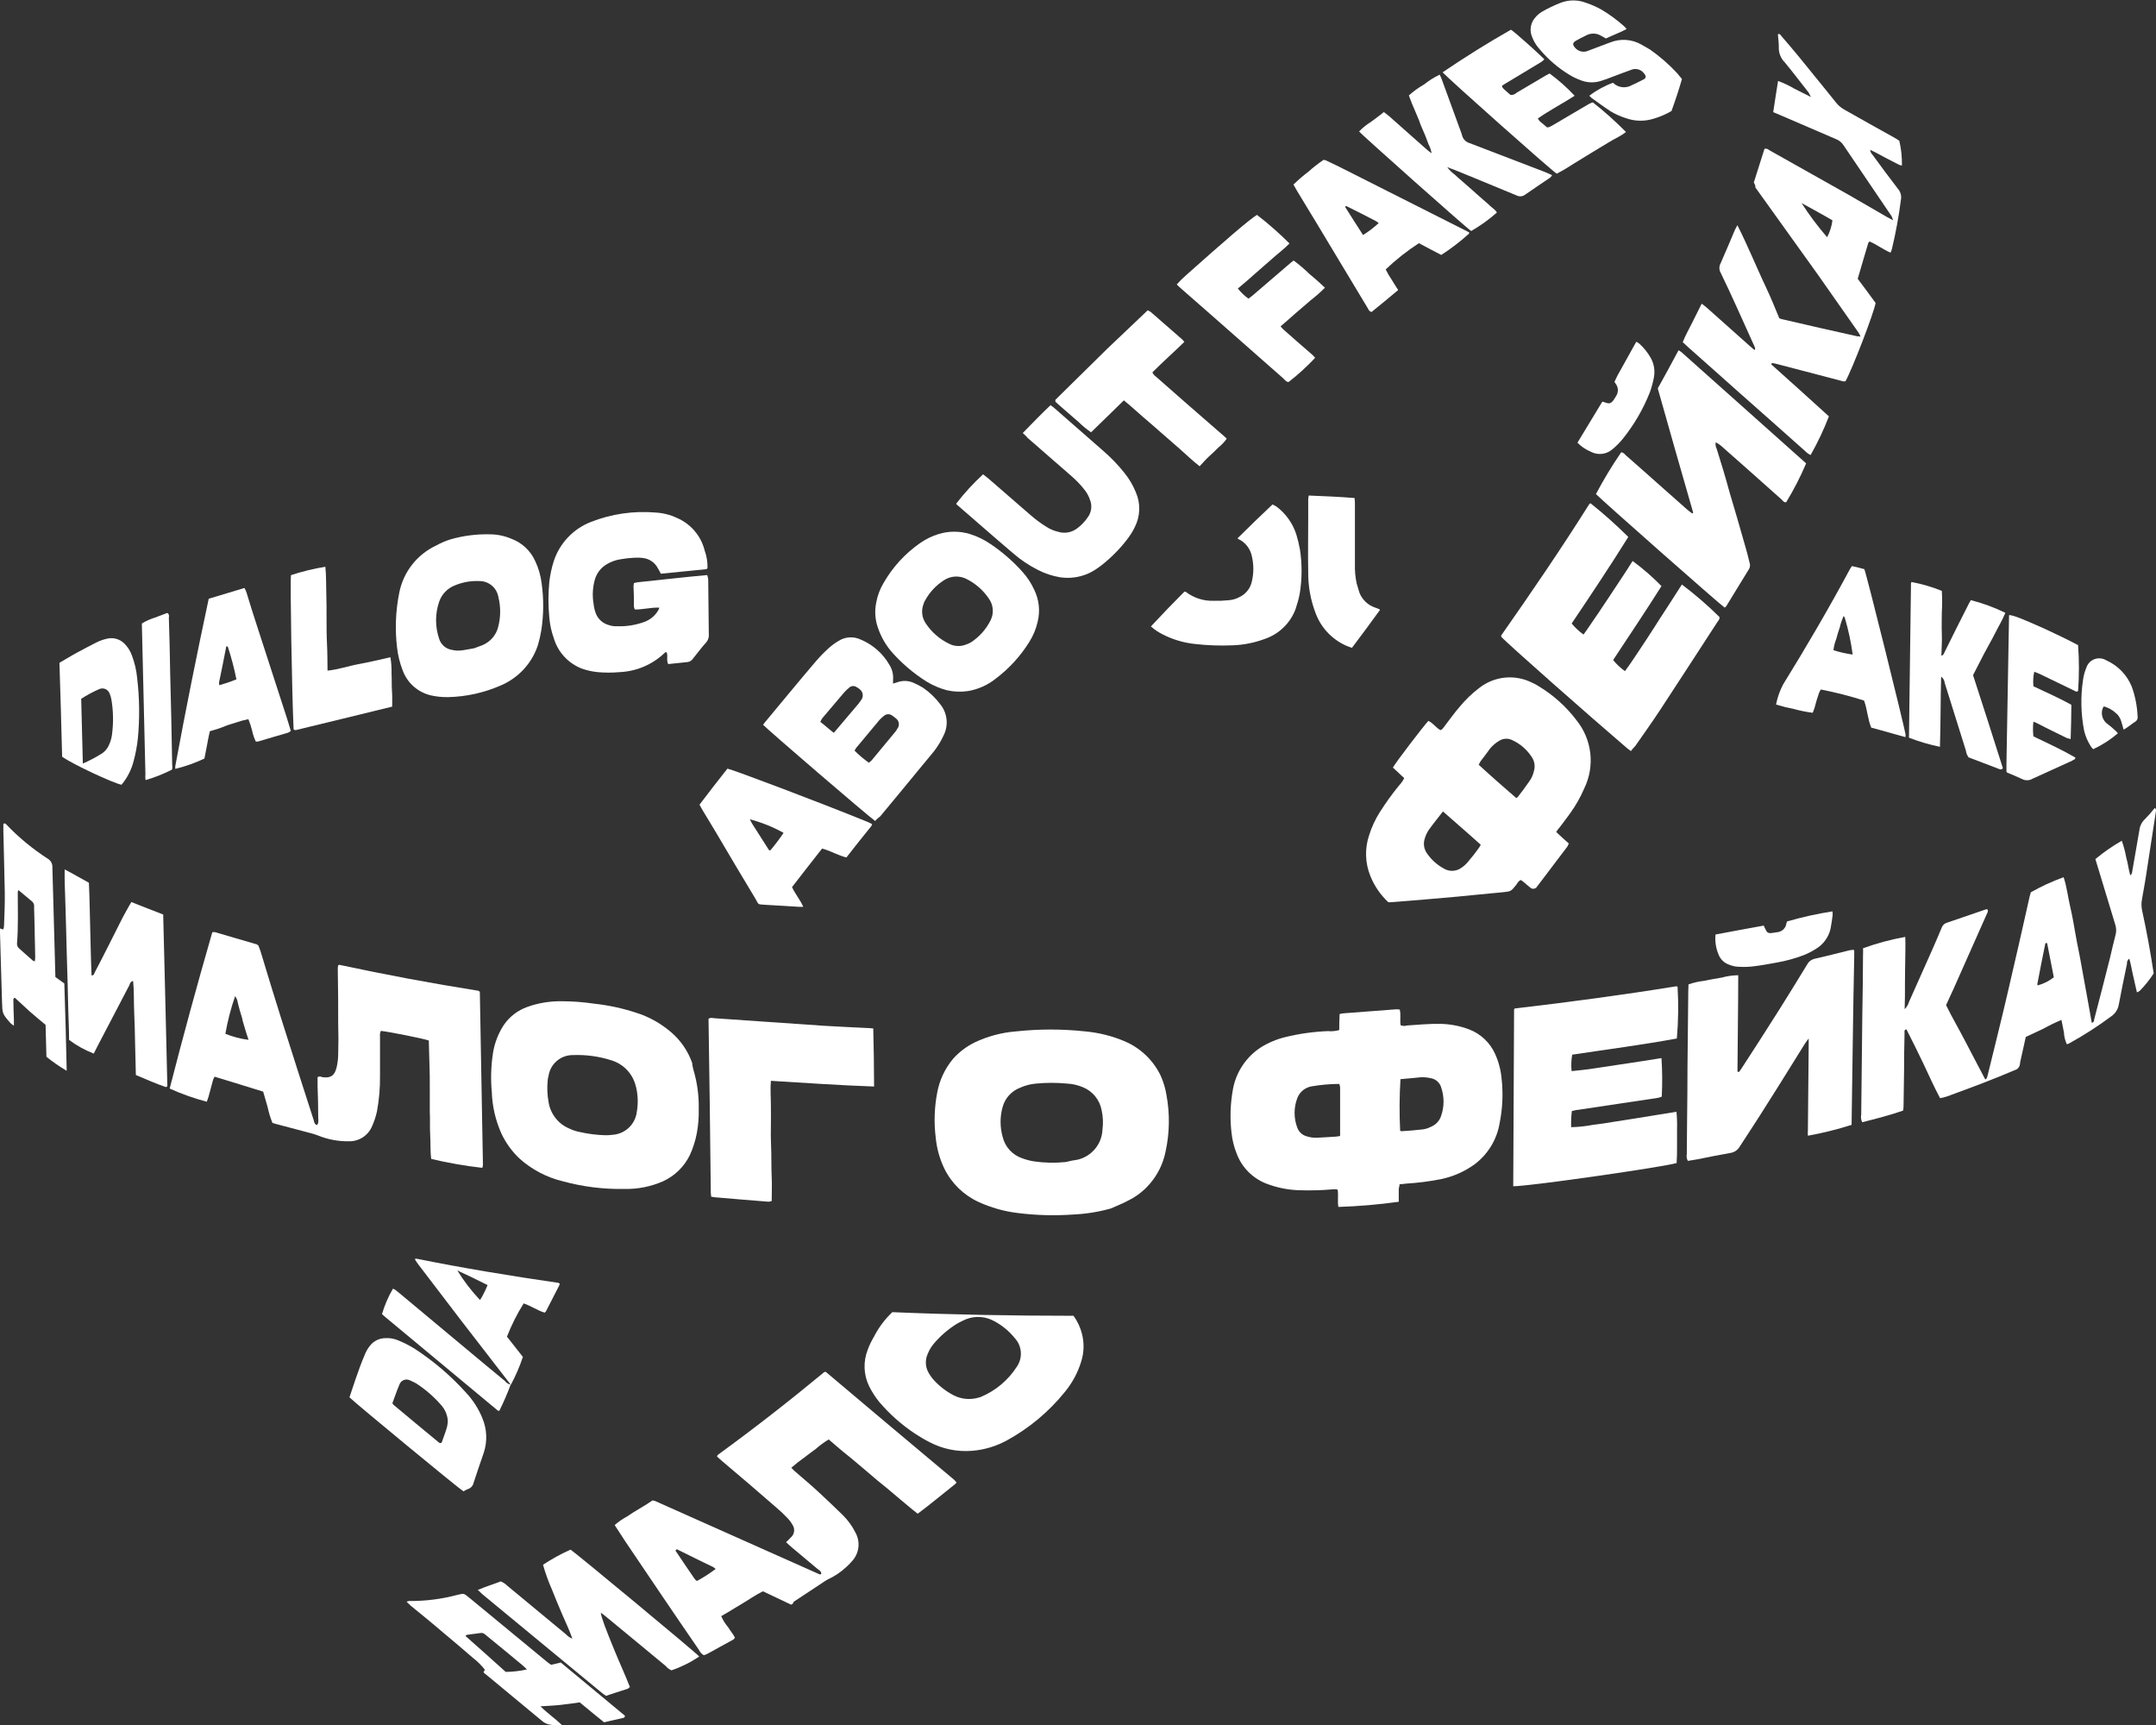
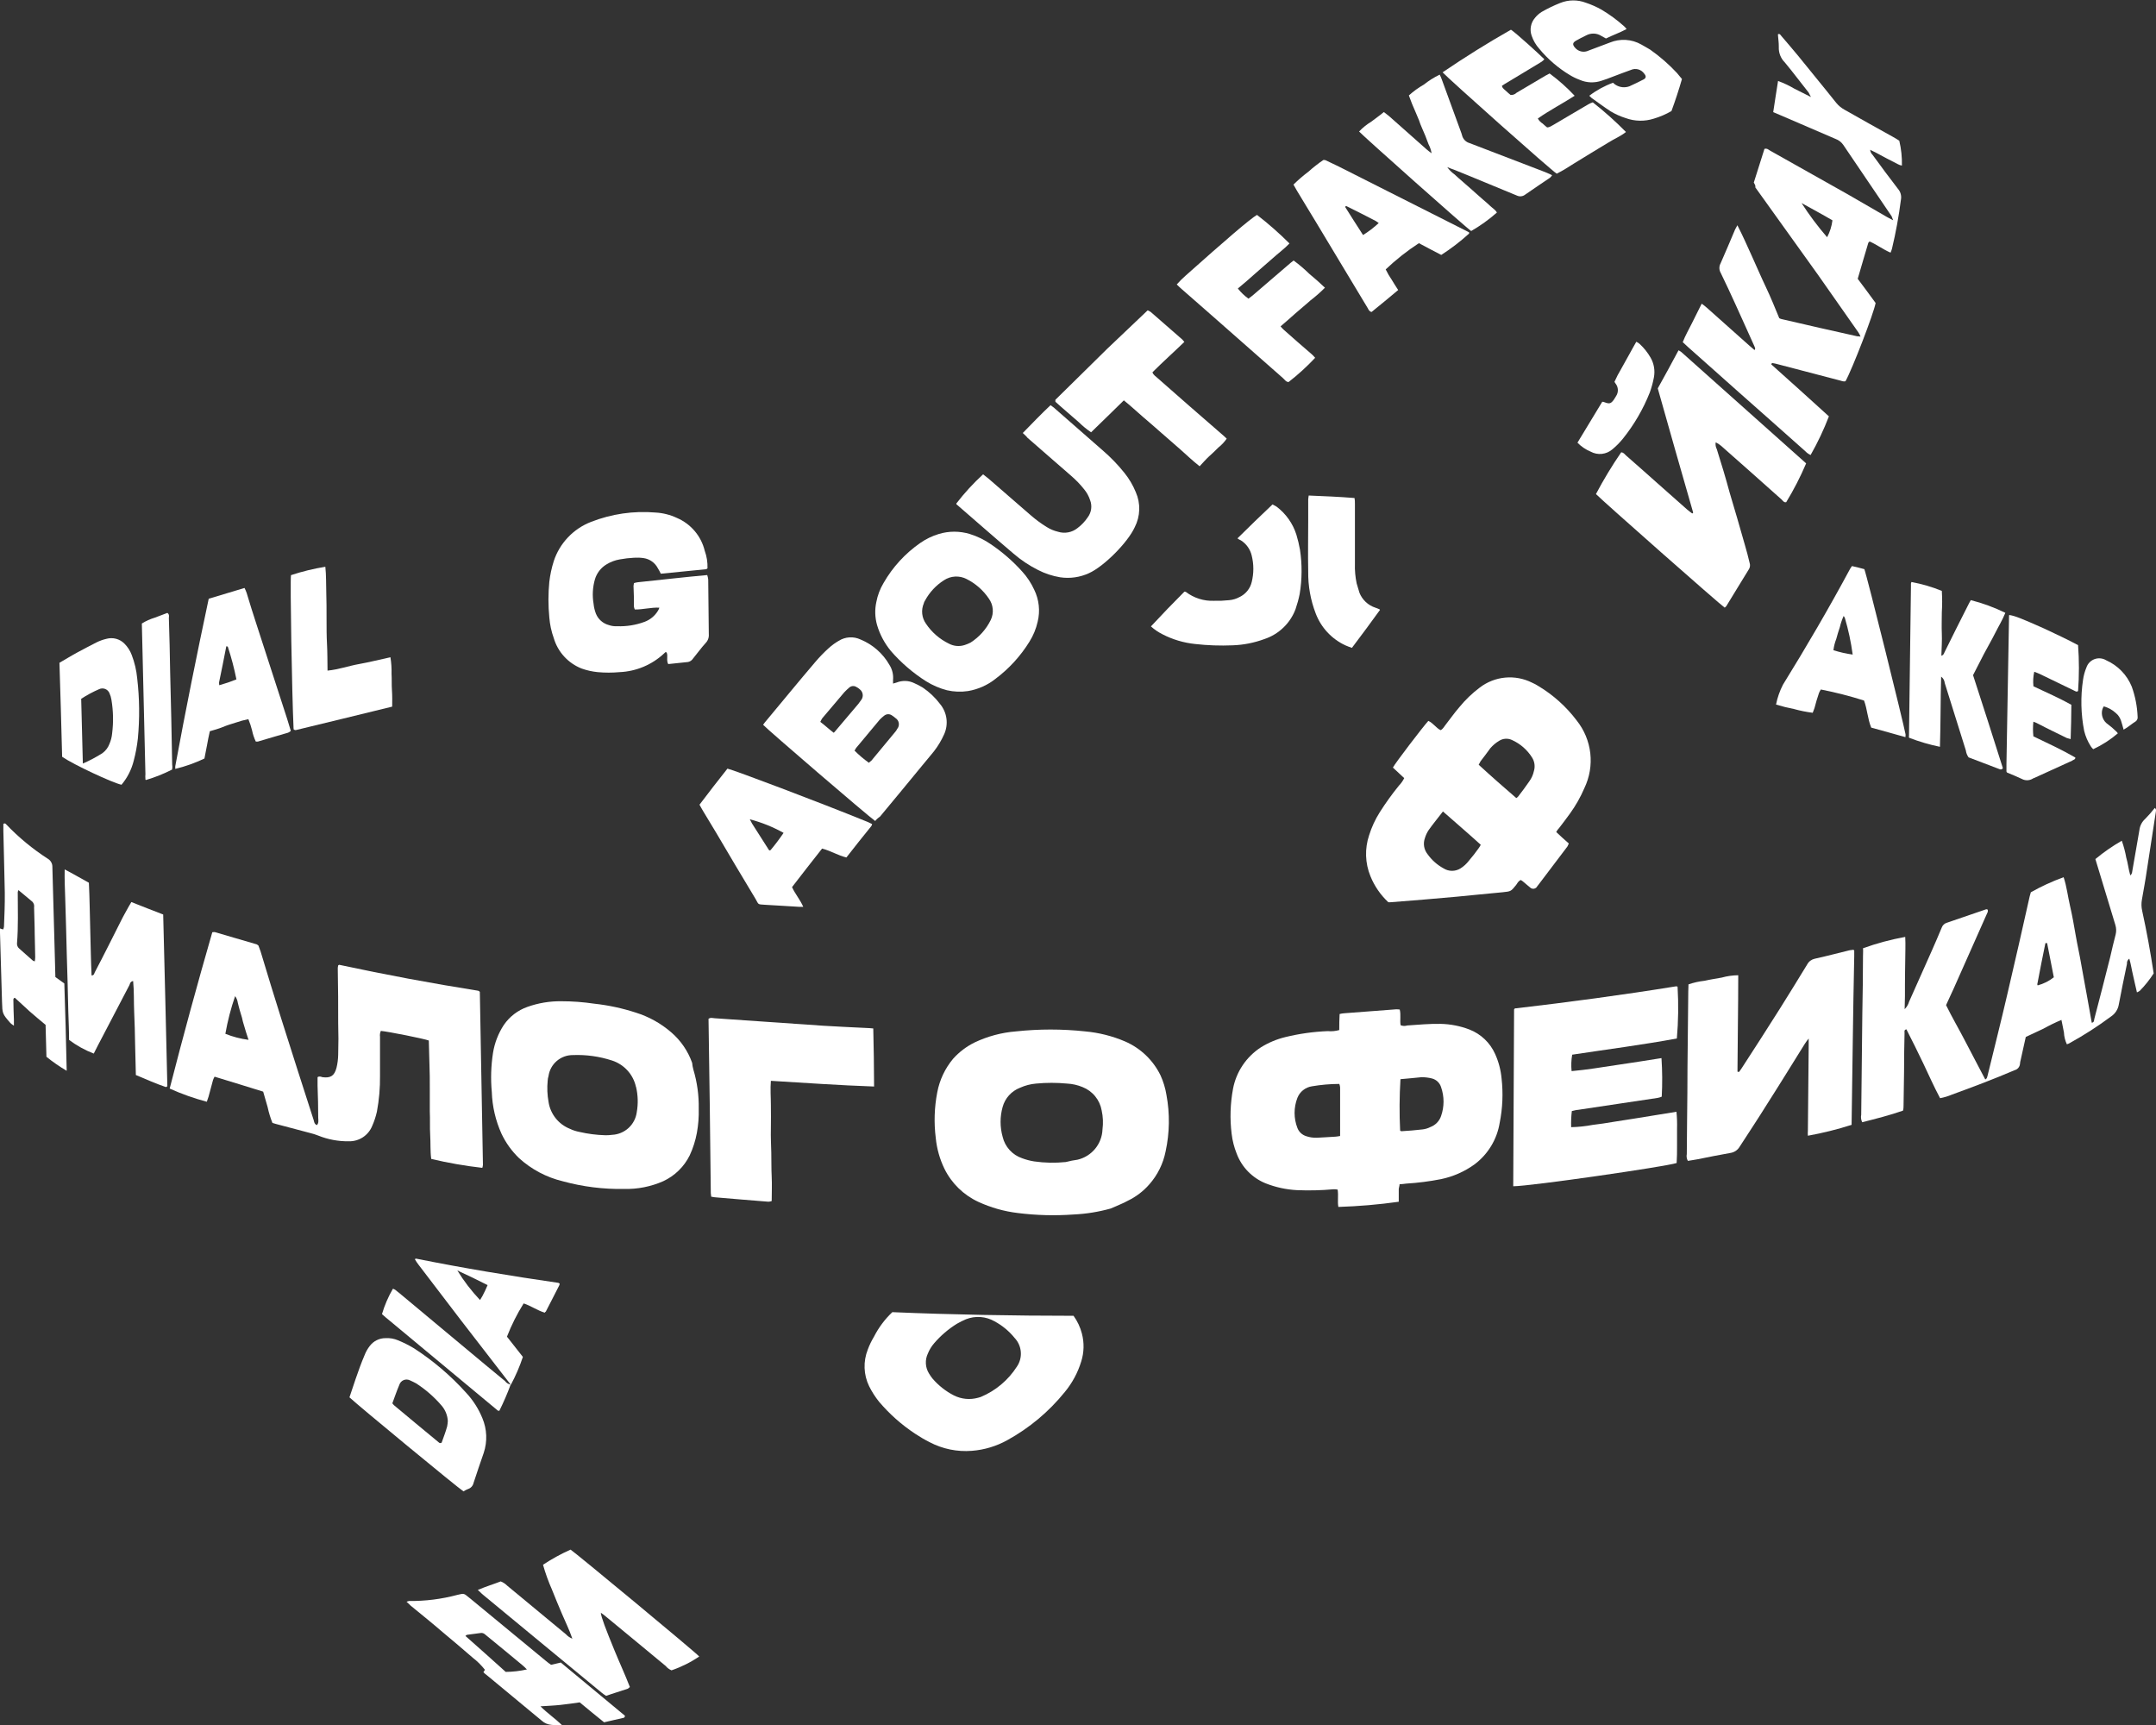
<svg xmlns="http://www.w3.org/2000/svg" width="140" height="112" viewBox="0 0 140 112" fill="none">
  <rect x="0" y="0" width="140" height="112" fill="#333333" stroke="none" />
  <g clip-path="url(#clip0_6916_16758)">
    <path d="M86.965 66.879C86.965 66.541 86.965 66.2 86.988 65.838C87.083 65.812 87.181 65.796 87.279 65.789L90.657 65.532C90.736 65.531 90.814 65.536 90.892 65.546C90.98 65.899 90.892 66.243 90.948 66.564C91.084 66.621 91.237 66.627 91.377 66.581C92.104 66.532 92.83 66.463 93.547 66.477C94.187 66.491 94.82 66.615 95.418 66.844C96.162 67.134 96.761 67.704 97.085 68.431C97.312 68.932 97.453 69.466 97.504 70.013C97.614 70.977 97.573 71.953 97.382 72.904C97.206 73.988 96.612 74.961 95.726 75.616C95.082 76.076 94.349 76.397 93.573 76.559C92.827 76.705 92.072 76.802 91.314 76.848C91.192 76.862 91.049 76.885 90.881 76.891C90.881 77.001 90.837 77.096 90.828 77.203C90.828 77.478 90.828 77.753 90.828 78.027C89.528 78.21 88.219 78.322 86.907 78.363C86.84 78.004 86.921 77.643 86.861 77.238C86.765 77.217 86.667 77.21 86.57 77.218C85.787 77.288 85 77.306 84.214 77.273C83.517 77.236 82.83 77.086 82.181 76.83C81.752 76.656 81.363 76.394 81.04 76.063C80.717 75.732 80.467 75.337 80.305 74.905C80.138 74.49 80.028 74.056 79.976 73.612C79.856 72.641 79.887 71.657 80.066 70.695C80.169 70.148 80.382 69.626 80.694 69.163C81.005 68.7 81.407 68.305 81.876 68.001C82.369 67.695 82.909 67.469 83.474 67.333C84.373 67.114 85.293 66.985 86.219 66.948C86.47 66.972 86.723 66.948 86.965 66.879ZM86.965 70.377C86.37 70.379 85.777 70.431 85.19 70.531C84.982 70.562 84.785 70.648 84.62 70.779C84.455 70.909 84.327 71.081 84.249 71.276C84.002 71.908 84.002 72.608 84.249 73.24C84.297 73.364 84.372 73.475 84.469 73.566C84.566 73.657 84.683 73.725 84.81 73.766C85.038 73.845 85.28 73.88 85.522 73.87C85.919 73.855 86.311 73.821 86.73 73.8C86.811 73.8 86.89 73.774 87.02 73.757C87.02 72.684 87.02 71.649 87.02 70.597C87.013 70.522 86.996 70.448 86.968 70.377H86.965ZM90.939 70.068C90.871 71.18 90.864 72.295 90.918 73.407C90.945 73.407 90.977 73.456 90.994 73.448C91.453 73.419 91.909 73.387 92.379 73.329C92.555 73.308 92.725 73.256 92.882 73.176C93.044 73.116 93.19 73.02 93.31 72.897C93.43 72.773 93.521 72.625 93.576 72.462C93.79 71.854 93.79 71.193 93.576 70.585C93.535 70.451 93.46 70.329 93.358 70.231C93.257 70.133 93.132 70.062 92.995 70.025C92.766 69.965 92.529 69.937 92.292 69.941C91.868 69.981 91.418 70.03 90.942 70.068H90.939Z" fill="white" />
    <path d="M11.018 70.678C11.891 67.276 12.814 63.892 13.786 60.527C13.85 60.527 13.925 60.504 13.978 60.527C14.881 60.782 15.77 61.062 16.676 61.316C16.713 61.338 16.748 61.363 16.781 61.392C16.813 61.487 16.877 61.637 16.92 61.77C17.365 63.242 17.815 64.728 18.279 66.191C18.962 68.371 19.665 70.528 20.365 72.713C20.4 72.829 20.403 72.976 20.574 73.052C20.705 72.927 20.673 72.748 20.664 72.583C20.664 71.886 20.647 71.195 20.621 70.487C20.621 70.293 20.621 70.108 20.621 69.938C20.746 69.857 20.847 69.912 20.937 69.938C21.466 70.01 21.716 69.851 21.852 69.325C21.918 69.052 21.954 68.773 21.96 68.492C21.981 67.789 21.981 67.093 21.96 66.405C21.96 65.266 21.96 64.129 21.934 62.973C21.927 62.876 21.935 62.779 21.957 62.684C21.971 62.668 21.989 62.655 22.009 62.646H22.047C25.039 63.288 28.025 63.846 31.052 64.326L31.13 64.367C31.13 64.387 31.153 64.381 31.159 64.401V64.439C31.232 68.171 31.287 71.91 31.36 75.642L31.336 75.775C31.336 75.792 31.336 75.798 31.307 75.824C30.195 75.698 29.091 75.505 28.002 75.246C27.932 74.74 27.967 74.222 27.935 73.705C27.903 73.188 27.935 72.676 27.909 72.153V70.638C27.909 70.114 27.909 69.611 27.886 69.085C27.862 68.559 27.868 68.059 27.845 67.558C27.534 67.44 25.231 66.98 24.731 66.934C24.677 67.052 24.658 67.182 24.676 67.31C24.676 68.151 24.676 68.995 24.676 69.837C24.686 70.621 24.619 71.404 24.475 72.176C24.403 72.497 24.299 72.811 24.165 73.112C24.043 73.409 23.834 73.663 23.565 73.84C23.296 74.016 22.979 74.107 22.657 74.101C21.969 74.111 21.287 73.983 20.65 73.725C20.483 73.659 20.311 73.605 20.136 73.563C19.398 73.364 18.64 73.17 17.899 72.971L17.69 72.907C17.557 72.575 17.453 72.233 17.379 71.884L17.089 70.877C16.06 70.554 15.009 70.236 13.934 69.906C13.893 69.976 13.859 70.049 13.832 70.126C13.731 70.496 13.644 70.837 13.542 71.204C13.513 71.32 13.458 71.418 13.429 71.534C12.603 71.315 11.796 71.029 11.018 70.678ZM16.139 67.515L15.976 67.015L15.837 66.549C15.787 66.396 15.746 66.239 15.715 66.081L15.564 65.578C15.514 65.422 15.488 65.263 15.442 65.107C15.421 64.951 15.361 64.802 15.267 64.676C14.991 65.473 14.78 66.291 14.634 67.122C15.117 67.316 15.623 67.448 16.139 67.515Z" fill="white" />
-     <path d="M51.373 104.187C50.778 103.897 50.165 103.623 49.543 103.319C49.061 103.548 48.628 103.866 48.178 104.129C47.728 104.392 47.307 104.666 46.833 104.932C46.947 105.197 47.101 105.443 47.289 105.661C47.423 105.895 47.609 106.092 47.725 106.332C47.696 106.371 47.665 106.409 47.632 106.445C47.071 106.76 46.505 107.057 45.944 107.373C45.866 107.414 45.783 107.446 45.697 107.468C45.554 107.382 45.44 107.253 45.372 107.101C43.777 104.788 42.203 102.446 40.626 100.113C40.393 99.763 40.152 99.393 39.914 99.02C40.16 98.804 40.43 98.617 40.719 98.462C40.98 98.277 41.268 98.106 41.555 97.936C41.843 97.765 42.11 97.6 42.371 97.418C42.424 97.434 42.477 97.446 42.531 97.453C46.087 99.043 49.66 100.633 53.212 102.215C53.232 102.215 53.238 102.229 53.258 102.215H53.296C53.317 102.215 53.311 102.189 53.331 102.183C53.331 101.998 53.145 101.923 53.041 101.83C52.497 101.362 51.937 100.917 51.394 100.448C51.28 100.356 51.187 100.257 51.042 100.13C51.146 100.041 51.243 99.944 51.333 99.841C51.456 99.743 51.538 99.602 51.561 99.447C51.585 99.291 51.549 99.133 51.46 99.003C51.366 98.832 51.247 98.675 51.109 98.537C50.883 98.301 50.645 98.077 50.394 97.866C49.233 96.849 48.047 95.843 46.877 94.854C46.764 94.761 46.67 94.663 46.557 94.565C46.583 94.516 46.592 94.469 46.609 94.463C48.971 92.743 51.257 90.962 53.502 89.103C53.502 89.077 53.561 89.086 53.619 89.069C56.381 91.402 59.17 93.746 61.952 96.074C62.012 96.13 62.066 96.192 62.112 96.259C62.056 96.331 61.99 96.393 61.915 96.444C61.148 97.054 60.404 97.678 59.591 98.283C59.178 97.965 58.801 97.632 58.406 97.308C58.011 96.985 57.662 96.669 57.273 96.363C56.884 96.057 56.503 95.71 56.111 95.386C55.719 95.062 55.364 94.744 54.975 94.44C54.586 94.137 54.205 93.784 53.813 93.46C53.517 93.637 53.238 93.842 52.98 94.07C52.718 94.255 52.463 94.458 52.207 94.649C51.922 94.85 51.647 95.066 51.385 95.296L51.574 95.493C52.117 95.964 52.657 96.412 53.189 96.907C53.72 97.401 54.226 97.881 54.737 98.381C55.062 98.705 55.333 99.079 55.539 99.488C55.702 99.773 55.774 100.101 55.744 100.427C55.714 100.753 55.583 101.063 55.37 101.313C55.246 101.461 55.112 101.6 54.969 101.729C54.601 102.075 54.178 102.358 53.717 102.567C53.589 102.64 53.465 102.719 53.346 102.805C52.744 103.198 52.129 103.614 51.527 104.007C51.521 104.12 51.446 104.143 51.373 104.187ZM43.876 100.639C43.876 100.68 43.876 100.743 43.914 100.755C44.306 101.356 44.713 101.929 45.102 102.507C45.145 102.561 45.194 102.61 45.25 102.651C45.679 102.423 46.088 102.16 46.473 101.865C46.422 101.821 46.367 101.78 46.31 101.743C45.517 101.371 44.742 100.972 43.949 100.587C43.937 100.613 43.897 100.633 43.876 100.639Z" fill="white" />
    <path d="M134.002 56.956C134.202 57.552 134.275 58.206 134.417 58.816C134.559 59.426 134.676 60.088 134.786 60.73C134.896 61.371 135.039 61.981 135.143 62.603C135.248 63.224 135.381 63.881 135.492 64.523C135.602 65.165 135.724 65.783 135.829 66.405C135.991 66.376 135.974 66.254 135.991 66.168C136.343 64.815 136.697 63.465 137.031 62.12C137.139 61.646 137.249 61.169 137.38 60.675C137.429 60.474 137.424 60.265 137.365 60.067L136.163 56.104L136.064 55.777C136.6 55.332 137.174 54.934 137.778 54.586C137.905 54.941 138.002 55.307 138.068 55.679C138.179 56.046 138.208 56.419 138.33 56.835C138.469 56.731 138.446 56.589 138.475 56.474C138.635 55.606 138.765 54.759 138.922 53.895C138.954 53.617 139.086 53.36 139.294 53.172C139.517 52.945 139.728 52.706 139.924 52.455C140.043 52.565 139.991 52.666 139.98 52.776C139.786 54.033 139.592 55.291 139.399 56.552C139.311 57.17 139.195 57.772 139.088 58.396C139.04 58.646 139.046 58.903 139.105 59.151C139.396 60.475 139.64 61.816 139.849 63.199C139.588 63.608 139.285 63.989 138.943 64.335C138.886 64.373 138.826 64.406 138.762 64.433C138.664 64.04 138.597 63.681 138.51 63.326C138.423 62.97 138.376 62.609 138.266 62.242C138.212 62.28 138.17 62.331 138.143 62.391C138.116 62.452 138.107 62.518 138.115 62.583C137.935 63.45 137.743 64.358 137.583 65.228C137.557 65.381 137.5 65.527 137.415 65.658C137.331 65.789 137.221 65.901 137.092 65.989C136.236 66.627 135.336 67.207 134.4 67.723C134.342 67.76 134.278 67.786 134.211 67.801C134.098 67.561 134.034 67.3 134.022 67.035C133.964 66.778 133.929 66.515 133.859 66.22C133.454 66.391 133.058 66.584 132.674 66.798L131.544 67.327C131.425 67.847 131.321 68.342 131.213 68.819C131.187 68.906 131.172 68.995 131.167 69.085C131.156 69.178 131.118 69.267 131.056 69.338C130.994 69.409 130.912 69.46 130.821 69.484C129.47 70.062 128.12 70.571 126.754 71.068C126.505 71.175 126.245 71.253 125.979 71.302C125.581 70.556 125.244 69.793 124.892 69.053C124.541 68.313 124.166 67.564 123.794 66.833C123.635 66.859 123.669 66.977 123.672 67.058C123.655 67.908 123.637 68.758 123.64 69.6C123.626 70.322 123.623 71.016 123.608 71.739C123.608 71.846 123.608 71.973 123.574 72.109C122.702 72.415 121.808 72.638 120.922 72.864C120.847 72.712 120.824 72.54 120.858 72.375C120.875 70.198 120.913 68.015 120.93 65.838C120.954 64.586 120.971 63.317 120.974 62.08C120.974 61.906 120.991 61.715 120.974 61.568C121.866 61.246 122.783 60.999 123.716 60.831C123.745 61.348 123.716 61.863 123.716 62.369C123.716 62.875 123.693 63.41 123.698 63.913C123.704 64.416 123.698 64.948 123.678 65.523C123.816 65.387 123.916 65.218 123.969 65.031C124.457 63.916 124.968 62.814 125.456 61.695C125.668 61.209 125.883 60.724 126.089 60.221C126.117 60.144 126.164 60.075 126.225 60.02C126.285 59.966 126.358 59.926 126.438 59.906C127.28 59.616 128.128 59.327 128.971 59.038C129.001 59.033 129.033 59.038 129.061 59.053C129.122 59.183 129.043 59.269 128.994 59.388C128.323 60.877 127.675 62.38 127.004 63.866C126.807 64.329 126.58 64.774 126.368 65.26C126.763 66.07 127.239 66.876 127.652 67.68C128.064 68.484 128.497 69.281 128.913 70.085C129.043 70.025 129.032 69.923 129.066 69.828C129.491 68.076 129.938 66.321 130.347 64.549C130.844 62.418 131.329 60.31 131.8 58.188C131.817 58.099 131.858 58.023 131.872 57.934C132.553 57.548 133.265 57.221 134.002 56.956ZM132.317 63.979C132.699 63.877 133.056 63.698 133.365 63.453C133.232 62.736 133.075 62.007 132.936 61.264C132.936 61.244 132.936 61.224 132.904 61.233C132.876 61.236 132.847 61.236 132.819 61.233C132.642 62.1 132.462 62.985 132.302 63.855C132.276 63.913 132.305 63.944 132.317 63.982V63.979Z" fill="white" />
    <path d="M101.053 54.019C101.32 54.276 101.585 54.514 101.872 54.765C101.832 54.84 101.811 54.91 101.782 54.959C101.149 55.803 100.51 56.63 99.877 57.474C99.846 57.505 99.821 57.54 99.801 57.578C99.776 57.614 99.744 57.645 99.706 57.666C99.668 57.688 99.625 57.701 99.581 57.705C99.537 57.708 99.493 57.701 99.452 57.684C99.411 57.668 99.375 57.642 99.345 57.61C99.209 57.506 99.09 57.393 98.976 57.301C98.908 57.239 98.834 57.184 98.755 57.136C98.587 57.205 98.526 57.353 98.451 57.457C98.114 57.876 98.114 57.876 97.579 57.931C96.588 58.018 95.584 58.13 94.593 58.22C93.17 58.353 91.743 58.466 90.314 58.578C90.259 58.584 90.204 58.584 90.149 58.578C89.642 58.104 89.246 57.526 88.987 56.884C88.642 56.039 88.612 55.099 88.903 54.233C89.067 53.707 89.299 53.205 89.594 52.738C89.976 52.136 90.393 51.557 90.843 51.004C90.981 50.862 91.096 50.699 91.183 50.521C90.921 50.284 90.683 50.061 90.448 49.836C90.596 49.547 92.382 47.21 92.748 46.806C93.065 46.941 93.248 47.265 93.544 47.407C93.695 47.343 93.756 47.196 93.849 47.086C94.154 46.699 94.43 46.297 94.75 45.93C95.143 45.445 95.595 45.011 96.095 44.637C96.571 44.274 97.14 44.051 97.738 43.995C98.335 43.939 98.937 44.051 99.473 44.319C99.623 44.383 99.766 44.459 99.903 44.548C100.865 45.126 101.706 45.883 102.381 46.777C102.87 47.389 103.177 48.126 103.266 48.904C103.354 49.682 103.22 50.468 102.88 51.174C102.63 51.758 102.315 52.313 101.942 52.828C101.718 53.146 101.474 53.452 101.248 53.753C101.171 53.833 101.106 53.922 101.053 54.019ZM93.698 52.686C93.364 53.123 93.053 53.493 92.772 53.892C92.665 54.051 92.583 54.226 92.528 54.409C92.464 54.584 92.446 54.771 92.475 54.955C92.505 55.138 92.581 55.31 92.696 55.456C92.969 55.841 93.327 56.158 93.742 56.384C93.906 56.487 94.096 56.541 94.289 56.541C94.483 56.541 94.673 56.487 94.837 56.384C95.049 56.251 95.235 56.08 95.386 55.881C95.604 55.627 95.819 55.352 96.01 55.083C96.064 55.009 96.112 54.931 96.153 54.849C95.34 54.112 94.538 53.426 93.698 52.686ZM98.459 51.819C98.504 51.792 98.544 51.759 98.578 51.721C98.837 51.388 99.078 51.064 99.313 50.72C99.454 50.523 99.553 50.3 99.604 50.064C99.648 49.92 99.661 49.768 99.642 49.618C99.623 49.469 99.572 49.325 99.493 49.197C99.177 48.687 98.715 48.284 98.166 48.04C98.037 47.982 97.895 47.956 97.754 47.966C97.612 47.975 97.475 48.02 97.355 48.095C97.136 48.224 96.94 48.388 96.774 48.581C96.562 48.87 96.353 49.159 96.141 49.425L96.019 49.653C96.844 50.411 97.652 51.119 98.471 51.825L98.459 51.819Z" fill="white" />
    <path d="M113.883 11.854C114.122 11.108 114.348 10.386 114.575 9.666C114.749 9.614 114.848 9.729 114.949 9.784L120.007 12.629C120.855 13.115 121.706 13.618 122.551 14.101L122.932 14.303C122.871 14.173 122.871 14.11 122.83 14.037C121.79 12.496 120.724 10.938 119.684 9.394C119.561 9.221 119.388 9.09 119.187 9.018C117.991 8.492 116.779 7.992 115.58 7.466L115.144 7.281C115.251 6.592 115.347 5.933 115.458 5.257C115.827 5.392 116.183 5.56 116.521 5.76C116.843 5.916 117.174 6.092 117.596 6.3C117.511 6.159 117.488 6.081 117.445 6.011C116.93 5.367 116.431 4.693 115.896 4.051C115.765 3.921 115.662 3.764 115.595 3.592C115.528 3.42 115.498 3.235 115.507 3.051C115.508 2.906 115.5 2.761 115.484 2.617C115.466 2.496 115.464 2.348 115.449 2.227C115.559 2.172 115.603 2.244 115.638 2.296C116.004 2.733 116.39 3.164 116.762 3.623C117.581 4.644 118.418 5.647 119.234 6.676C119.384 6.859 119.567 7.011 119.774 7.124C120.823 7.717 121.871 8.31 122.937 8.897C123.065 8.963 123.196 9.05 123.33 9.137C123.456 9.665 123.514 10.207 123.501 10.75C123.409 10.737 123.32 10.706 123.24 10.66C122.74 10.409 122.261 10.154 121.787 9.897C121.685 9.842 121.564 9.796 121.439 9.727C121.451 9.853 121.509 9.971 121.601 10.059C122.144 10.802 122.688 11.545 123.245 12.262C123.329 12.357 123.389 12.47 123.422 12.591C123.456 12.713 123.461 12.841 123.437 12.965C123.301 14.034 123.107 15.096 122.856 16.145C122.832 16.234 122.801 16.321 122.763 16.405C122.275 16.194 121.863 15.876 121.398 15.677C121.369 15.703 121.343 15.732 121.32 15.763C121.087 16.529 120.872 17.29 120.631 18.102C121.02 18.617 121.415 19.152 121.793 19.672C121.677 20.34 120.277 23.965 119.838 24.752C119.684 24.798 119.548 24.711 119.417 24.688L115.481 23.659C115.347 23.62 115.21 23.59 115.071 23.569C115.039 23.601 115.045 23.621 115.025 23.627V23.665C116.277 24.787 117.529 25.908 118.76 27.033C118.428 27.898 118.031 28.737 117.572 29.543C117.44 29.483 117.32 29.397 117.221 29.291C115.8 28.03 114.403 26.782 112.983 25.532C111.856 24.541 110.743 23.526 109.616 22.537C109.506 22.445 109.404 22.326 109.268 22.219C109.433 21.788 109.669 21.381 109.866 20.985C110.064 20.589 110.276 20.166 110.499 19.718C110.616 19.798 110.727 19.885 110.833 19.979C111.76 20.797 112.666 21.621 113.593 22.439L113.93 22.728C114.023 22.615 113.93 22.537 113.912 22.459C113.509 21.546 113.085 20.641 112.687 19.747C112.373 19.062 112.059 18.377 111.725 17.697C111.675 17.606 111.649 17.504 111.649 17.4C111.649 17.296 111.675 17.193 111.725 17.102C112.053 16.37 112.358 15.624 112.669 14.899L112.817 14.624C113.175 15.318 113.459 15.971 113.767 16.648C114.075 17.325 114.348 17.969 114.665 18.634C114.981 19.299 115.246 19.955 115.536 20.658C115.595 20.693 115.66 20.716 115.728 20.727C117.346 21.106 118.984 21.476 120.599 21.835C120.643 21.835 120.707 21.835 120.814 21.855C120.776 21.753 120.725 21.656 120.663 21.566C119.792 20.328 118.92 19.071 118.049 17.839L113.982 12.167C114.005 12.063 113.962 11.99 113.883 11.854ZM116.971 13.164C117.474 13.949 118.033 14.697 118.644 15.402C118.825 15.06 118.942 14.689 118.99 14.306C118.365 13.936 117.709 13.589 116.971 13.176V13.164Z" fill="white" />
    <path d="M72.131 78.464C71.341 78.686 70.528 78.817 69.708 78.854C68.504 78.941 67.295 78.909 66.097 78.759C65.207 78.653 64.34 78.408 63.527 78.033C62.569 77.589 61.794 76.832 61.328 75.888C61.023 75.259 60.832 74.582 60.764 73.887C60.639 72.901 60.672 71.902 60.86 70.927C61.011 70.121 61.367 69.367 61.894 68.738C62.283 68.306 62.75 67.951 63.271 67.691C64.119 67.286 65.035 67.04 65.972 66.966C67.466 66.805 68.973 66.805 70.466 66.966C71.359 67.047 72.233 67.267 73.057 67.619C74.063 68.055 74.879 68.836 75.358 69.819C75.543 70.225 75.673 70.654 75.744 71.094C75.97 72.307 75.951 73.552 75.689 74.757C75.533 75.547 75.172 76.282 74.64 76.888C74.249 77.339 73.768 77.706 73.229 77.964C72.909 78.146 72.523 78.282 72.131 78.464ZM69.964 75.298C70.414 75.194 70.817 74.945 71.111 74.589C71.405 74.234 71.574 73.792 71.59 73.332C71.644 72.922 71.627 72.507 71.538 72.103C71.479 71.764 71.334 71.446 71.115 71.179C70.897 70.912 70.614 70.706 70.292 70.58C69.973 70.448 69.634 70.372 69.29 70.354C68.62 70.29 67.946 70.29 67.277 70.354C66.916 70.385 66.564 70.477 66.234 70.626C65.962 70.731 65.718 70.898 65.522 71.114C65.326 71.33 65.184 71.589 65.107 71.869C64.928 72.504 64.928 73.177 65.107 73.812C65.182 74.132 65.338 74.428 65.56 74.671C65.782 74.915 66.063 75.097 66.376 75.203C66.629 75.298 66.891 75.367 67.158 75.408C67.836 75.505 68.524 75.519 69.206 75.448C69.479 75.379 69.714 75.33 69.964 75.298Z" fill="white" />
    <path d="M45.023 69.441C45.271 70.269 45.389 71.13 45.372 71.993C45.386 72.515 45.346 73.036 45.253 73.549C45.16 74.056 45.003 74.55 44.785 75.018C44.421 75.754 43.816 76.344 43.069 76.692C42.268 77.046 41.397 77.218 40.521 77.195C39.183 77.219 37.847 77.053 36.556 76.7C35.493 76.446 34.511 75.928 33.704 75.194C33.233 74.741 32.848 74.207 32.568 73.618C32.181 72.761 31.966 71.837 31.935 70.898C31.856 70.053 31.883 69.203 32.013 68.365C32.116 67.719 32.354 67.101 32.713 66.552C33.085 66.008 33.621 65.596 34.244 65.376C34.949 65.124 35.694 65 36.443 65.008C37.16 65.008 37.877 65.061 38.587 65.167C39.504 65.266 40.408 65.46 41.285 65.746C42.129 66.008 42.909 66.442 43.577 67.018C44.201 67.551 44.672 68.238 44.945 69.01C44.958 69.155 44.984 69.3 45.023 69.441ZM41.294 70.562C41.207 70.168 41.018 69.802 40.745 69.503C40.473 69.204 40.126 68.981 39.74 68.856C38.919 68.589 38.058 68.469 37.195 68.504C36.811 68.502 36.44 68.639 36.15 68.89C35.86 69.14 35.671 69.487 35.618 69.865C35.586 69.966 35.567 70.07 35.563 70.175C35.518 70.634 35.538 71.097 35.621 71.551C35.679 71.934 35.837 72.295 36.078 72.599C36.318 72.903 36.634 73.14 36.995 73.286C37.197 73.383 37.411 73.453 37.631 73.494C38.18 73.621 38.74 73.693 39.304 73.708C39.451 73.711 39.597 73.702 39.743 73.682C40.142 73.663 40.522 73.505 40.816 73.236C41.109 72.966 41.298 72.602 41.349 72.207C41.446 71.662 41.429 71.102 41.3 70.562H41.294Z" fill="white" />
    <path d="M98.262 77.021C98.276 73.159 98.302 69.334 98.317 65.535C98.363 65.477 98.363 65.477 98.384 65.471C98.404 65.465 98.384 65.445 98.421 65.471C101.878 65.066 105.343 64.604 108.774 64.049C108.816 64.038 108.86 64.038 108.902 64.049C108.922 64.049 108.928 64.049 108.934 64.08C108.999 65.195 108.984 66.313 108.887 67.425C107.766 67.636 106.651 67.804 105.518 67.975C104.385 68.145 103.243 68.301 102.09 68.478C102.029 68.83 102.016 69.189 102.052 69.545C103.043 69.458 104.01 69.293 104.983 69.148C105.956 69.004 106.903 68.859 107.888 68.7C107.944 69.534 107.95 70.37 107.905 71.204C107.819 71.241 107.728 71.269 107.635 71.285C105.913 71.551 104.187 71.794 102.465 72.06C102.343 72.06 102.209 72.115 102.067 72.138C102.026 72.485 102.011 72.835 102.023 73.185C102.492 73.174 102.96 73.124 103.42 73.037C103.871 72.988 104.335 72.91 104.797 72.835L106.113 72.629L108.861 72.184C108.898 72.551 108.91 72.92 108.899 73.289C108.899 73.667 108.899 74.029 108.899 74.408C108.899 74.786 108.899 75.148 108.873 75.512C108.149 75.749 99.406 77.015 98.262 77.021Z" fill="white" />
-     <path d="M105.901 48.766L105.68 48.601C103.252 46.525 97.756 41.682 97.483 41.341C97.483 41.324 97.483 41.324 97.483 41.298C97.483 41.272 97.483 41.272 97.483 41.255C99.45 38.447 101.373 35.634 103.188 32.749C103.188 32.723 103.24 32.711 103.255 32.685H103.293C104.145 33.366 104.96 34.093 105.733 34.862C104.55 36.759 103.31 38.621 102.055 40.483C102.281 40.753 102.539 40.994 102.825 41.2C103.115 40.812 103.368 40.405 103.635 40.029C103.903 39.653 104.17 39.214 104.452 38.812L105.236 37.626C105.497 37.233 105.759 36.837 106.014 36.423C106.683 36.914 107.31 37.46 107.888 38.054C106.871 39.667 105.805 41.252 104.748 42.856C104.972 43.128 105.229 43.37 105.515 43.576C105.863 43.114 106.165 42.642 106.485 42.165C106.804 41.688 107.11 41.22 107.412 40.749C107.714 40.277 107.993 39.832 108.306 39.364L109.213 37.95C110.073 38.599 110.89 39.305 111.655 40.063C111.682 40.225 111.545 40.329 111.475 40.454C110.247 42.342 109.038 44.212 107.804 46.092C107.281 46.884 106.732 47.658 106.186 48.436C106.083 48.539 105.988 48.65 105.901 48.766Z" fill="white" />
    <path d="M120.233 73.034C119.304 73.331 118.356 73.566 117.395 73.74C117.385 73.629 117.385 73.518 117.395 73.407C117.413 71.586 117.433 69.767 117.447 67.914C117.447 67.787 117.447 67.66 117.447 67.428C117.356 67.54 117.27 67.657 117.192 67.778C116.379 69.079 115.571 70.397 114.737 71.701C114.156 72.635 113.544 73.558 112.951 74.474C112.889 74.573 112.808 74.657 112.711 74.723C112.614 74.788 112.505 74.832 112.39 74.853C111.667 74.986 110.938 75.119 110.247 75.266C110.029 75.31 109.802 75.336 109.602 75.373C109.526 75.239 109.501 75.082 109.532 74.931C109.549 73.598 109.549 72.268 109.57 70.935C109.57 68.738 109.616 66.555 109.628 64.358C109.628 64.21 109.645 64.069 109.642 63.913C109.983 63.795 110.336 63.717 110.694 63.678C111.051 63.595 111.438 63.54 111.798 63.473C112.148 63.375 112.509 63.324 112.873 63.32C112.873 65.407 112.832 67.509 112.823 69.576C112.925 69.631 112.945 69.576 112.977 69.53C113.009 69.484 113.018 69.455 113.053 69.423C113.904 68.114 114.737 66.821 115.583 65.48C116.181 64.52 116.782 63.56 117.36 62.603C117.41 62.512 117.48 62.433 117.564 62.372C117.647 62.311 117.744 62.268 117.845 62.247C118.58 62.088 119.324 61.886 120.056 61.71C120.152 61.681 120.262 61.689 120.346 61.666C120.378 61.701 120.399 61.695 120.405 61.712V61.753C120.405 61.854 120.405 61.964 120.405 62.065C120.326 65.731 120.291 69.388 120.233 73.034Z" fill="white" />
    <path d="M111.409 28.721C111.383 28.873 111.409 29.028 111.481 29.164C111.772 30.092 112.062 31.04 112.312 31.974C112.658 33.113 112.977 34.241 113.305 35.386C113.422 35.773 113.52 36.163 113.61 36.542C113.632 36.606 113.641 36.673 113.636 36.74C113.631 36.807 113.612 36.873 113.581 36.932C113.082 37.736 112.591 38.557 112.094 39.361L111.995 39.453C111.705 39.268 104.094 32.549 103.633 32.078C104.126 31.145 104.673 30.24 105.271 29.369C105.419 29.369 105.497 29.491 105.585 29.571C106.912 30.728 108.225 31.919 109.552 33.081C109.666 33.174 109.779 33.266 109.886 33.339C109.901 33.324 109.919 33.312 109.939 33.304C109.943 33.289 109.943 33.273 109.939 33.258C109.175 30.601 108.405 27.921 107.647 25.217C108.088 24.431 108.536 23.601 108.995 22.745C109.06 22.776 109.121 22.813 109.178 22.858C111.889 25.271 114.59 27.681 117.282 30.086C116.912 30.955 116.48 31.797 115.989 32.604C115.853 32.645 115.774 32.52 115.699 32.442C114.392 31.274 113.078 30.108 111.757 28.944C111.652 28.854 111.534 28.779 111.409 28.721Z" fill="white" />
    <path d="M45.941 36.901C45.889 36.938 45.857 36.97 45.814 36.961L42.909 37.25C42.852 37.126 42.787 37.005 42.714 36.889C42.624 36.715 42.493 36.566 42.333 36.452C42.173 36.338 41.988 36.264 41.793 36.236C41.588 36.206 41.379 36.198 41.172 36.212C40.863 36.228 40.555 36.263 40.251 36.319C39.942 36.371 39.646 36.482 39.38 36.646C39.019 36.864 38.753 37.207 38.633 37.609C38.484 38.125 38.453 38.667 38.543 39.196C38.565 39.419 38.616 39.638 38.697 39.847C38.77 40.026 38.883 40.186 39.029 40.314C39.175 40.442 39.349 40.535 39.536 40.584C39.707 40.644 39.888 40.67 40.068 40.659C40.681 40.683 41.292 40.585 41.866 40.37C42.218 40.237 42.517 39.992 42.714 39.673C42.759 39.606 42.794 39.532 42.816 39.453C42.258 39.43 41.753 39.581 41.221 39.572C41.192 39.511 41.172 39.445 41.163 39.378C41.163 38.939 41.163 38.496 41.137 38.037C41.137 37.973 41.166 37.924 41.166 37.86C41.25 37.832 41.337 37.813 41.425 37.803C42.926 37.646 44.419 37.473 45.924 37.337C45.956 37.431 45.977 37.528 45.988 37.626C46.005 38.8 46.008 40.003 46.026 41.177C46.035 41.282 46.021 41.389 45.985 41.489C45.949 41.588 45.891 41.679 45.816 41.755C45.526 42.073 45.279 42.423 45 42.761C44.928 42.873 44.814 42.952 44.684 42.981L43.391 43.117C43.252 42.862 43.391 42.593 43.289 42.365C43.208 42.307 43.188 42.365 43.135 42.414C42.347 43.158 41.316 43.593 40.231 43.64C39.759 43.683 39.285 43.683 38.813 43.64C38.456 43.605 38.105 43.526 37.767 43.406C37.336 43.236 36.949 42.97 36.636 42.629C36.322 42.288 36.092 41.88 35.961 41.437C35.804 41.002 35.707 40.549 35.67 40.09C35.595 39.32 35.595 38.546 35.67 37.777C35.724 37.318 35.821 36.866 35.961 36.426C36.15 35.853 36.464 35.328 36.881 34.889C37.298 34.45 37.807 34.108 38.372 33.888C39.706 33.365 41.143 33.156 42.572 33.278C43.049 33.305 43.516 33.423 43.949 33.625C44.397 33.815 44.794 34.108 45.109 34.478C45.424 34.848 45.647 35.287 45.761 35.758C45.894 36.124 45.955 36.512 45.941 36.901Z" fill="white" />
    <path d="M57.944 85.195C61.871 85.362 65.787 85.429 69.711 85.431C69.962 85.78 70.147 86.172 70.254 86.588C70.41 87.183 70.395 87.809 70.21 88.395C69.989 89.122 69.625 89.798 69.139 90.384C68.11 91.658 66.841 92.72 65.403 93.51C64.699 93.9 63.918 94.135 63.114 94.198C62.16 94.275 61.204 94.079 60.358 93.634C60.029 93.467 59.711 93.28 59.405 93.076C58.537 92.5 57.754 91.805 57.081 91.011C56.831 90.699 56.615 90.361 56.436 90.002C56.257 89.634 56.157 89.232 56.142 88.823C56.127 88.414 56.198 88.007 56.349 87.626C56.456 87.334 56.592 87.053 56.753 86.787C57.056 86.193 57.458 85.654 57.944 85.195ZM63.506 90.754L63.684 90.702C64.649 90.299 65.468 89.612 66.031 88.733C66.222 88.454 66.313 88.118 66.287 87.781C66.262 87.444 66.122 87.125 65.891 86.877C65.533 86.433 65.09 86.065 64.587 85.793C64.307 85.632 63.993 85.535 63.67 85.512C63.347 85.488 63.023 85.538 62.722 85.657C62.523 85.742 62.329 85.838 62.141 85.946C61.585 86.29 61.085 86.717 60.66 87.213C60.487 87.412 60.349 87.639 60.25 87.883C60.154 88.087 60.109 88.311 60.122 88.535C60.134 88.76 60.202 88.978 60.32 89.17C60.389 89.285 60.466 89.397 60.549 89.502C60.936 89.956 61.409 90.329 61.941 90.601C62.425 90.845 62.984 90.899 63.506 90.754Z" fill="white" />
    <path d="M56.759 70.545C54.49 70.467 52.28 70.308 50.057 70.175C50.011 70.716 50.057 71.227 50.057 71.739C50.057 72.251 50.072 72.768 50.057 73.297C50.043 73.826 50.072 74.327 50.084 74.85C50.095 75.373 50.084 75.879 50.11 76.403C50.136 76.926 50.11 77.432 50.11 77.981C50.04 78.007 49.966 78.022 49.892 78.024C48.73 77.929 47.568 77.839 46.406 77.735C46.331 77.728 46.256 77.715 46.182 77.698C46.182 77.614 46.156 77.536 46.156 77.472C46.113 73.691 46.072 69.929 46.008 66.15C46.145 66.046 46.299 66.11 46.418 66.113C48.776 66.269 51.138 66.445 53.497 66.601C54.423 66.659 55.347 66.697 56.25 66.743C56.398 66.743 56.541 66.763 56.706 66.775C56.741 68.03 56.75 69.25 56.759 70.545Z" fill="white" />
    <path d="M56.831 53.305C56.401 53.016 49.782 47.326 49.552 47.057C49.622 46.957 49.698 46.86 49.779 46.768C50.836 45.502 51.887 44.215 52.951 42.969C53.221 42.651 53.512 42.352 53.822 42.073C54.019 41.895 54.234 41.739 54.464 41.607C54.673 41.475 54.913 41.398 55.16 41.383C55.407 41.368 55.654 41.415 55.879 41.521C56.671 41.847 57.331 42.427 57.755 43.169C57.941 43.462 58.023 43.809 57.99 44.154C57.99 44.218 57.99 44.299 57.99 44.383L58.226 44.313C58.407 44.241 58.601 44.207 58.796 44.213C58.991 44.219 59.183 44.267 59.358 44.351C59.55 44.435 59.737 44.532 59.916 44.64C60.35 44.933 60.732 45.295 61.046 45.713C61.27 45.984 61.413 46.312 61.458 46.66C61.504 47.008 61.451 47.362 61.305 47.682C61.129 48.075 60.907 48.446 60.642 48.786C60.398 49.093 60.146 49.379 59.899 49.685C58.987 50.801 58.072 51.9 57.139 53.025C57.022 53.1 56.918 53.195 56.831 53.305ZM56.425 49.526C56.468 49.476 56.519 49.432 56.576 49.396L58.112 47.543C58.172 47.48 58.221 47.407 58.258 47.329C58.301 47.277 58.334 47.217 58.352 47.152C58.37 47.087 58.375 47.019 58.364 46.952C58.354 46.885 58.33 46.821 58.293 46.765C58.256 46.708 58.207 46.66 58.15 46.623C58.082 46.563 58.009 46.508 57.932 46.459C57.859 46.403 57.77 46.372 57.678 46.372C57.586 46.372 57.497 46.403 57.424 46.459C57.321 46.538 57.224 46.623 57.133 46.716L55.585 48.572C55.558 48.629 55.525 48.682 55.486 48.731C55.775 49.023 56.089 49.289 56.425 49.526ZM54.139 47.578C54.196 47.523 54.249 47.464 54.298 47.401C54.783 46.823 55.248 46.274 55.733 45.707L55.913 45.461C55.956 45.409 55.987 45.349 56.005 45.285C56.024 45.22 56.029 45.153 56.02 45.087C56.012 45.02 55.99 44.956 55.956 44.898C55.922 44.84 55.877 44.79 55.823 44.75C55.761 44.691 55.689 44.642 55.611 44.605C55.542 44.56 55.459 44.539 55.377 44.544C55.294 44.55 55.215 44.583 55.152 44.637C55.037 44.734 54.928 44.837 54.824 44.947C54.339 45.525 53.874 46.074 53.389 46.641C53.343 46.714 53.302 46.79 53.267 46.869C53.569 47.095 53.837 47.352 54.139 47.578Z" fill="white" />
-     <path d="M29.288 35.01C30.09 34.783 30.921 34.676 31.755 34.692C32.254 34.687 32.748 34.785 33.207 34.981C33.548 35.108 33.86 35.301 34.125 35.549C34.391 35.797 34.604 36.096 34.752 36.426C34.969 36.883 35.11 37.371 35.171 37.872C35.311 38.874 35.306 39.89 35.156 40.89C35.101 41.227 35.025 41.56 34.929 41.888C34.736 42.475 34.417 43.015 33.995 43.469C33.573 43.923 33.057 44.281 32.484 44.519C31.418 44.982 30.271 45.234 29.108 45.262C28.733 45.27 28.359 45.233 27.993 45.152C27.565 45.054 27.169 44.849 26.843 44.556C26.518 44.263 26.272 43.892 26.131 43.478C25.957 43.022 25.841 42.546 25.785 42.061C25.64 40.866 25.688 39.656 25.928 38.476C26.059 37.811 26.346 37.187 26.766 36.654C27.186 36.12 27.727 35.694 28.345 35.409C28.643 35.241 28.96 35.107 29.288 35.01ZM30.79 42.09C30.979 42.015 31.153 41.96 31.342 41.882C31.587 41.778 31.804 41.62 31.978 41.419C32.152 41.219 32.277 40.982 32.344 40.725C32.517 40.082 32.523 39.406 32.362 38.76C32.311 38.464 32.155 38.197 31.923 38.008C31.69 37.818 31.396 37.718 31.095 37.727C30.572 37.706 30.051 37.797 29.567 37.996C29.322 38.086 29.101 38.229 28.919 38.415C28.737 38.601 28.599 38.826 28.516 39.072C28.249 39.851 28.249 40.696 28.516 41.474C28.572 41.66 28.68 41.827 28.827 41.954C28.974 42.081 29.154 42.165 29.347 42.194C29.531 42.239 29.721 42.253 29.91 42.235C30.177 42.212 30.477 42.139 30.79 42.09Z" fill="white" />
    <path d="M56.95 40.575C56.814 40.092 56.798 39.583 56.904 39.092C56.986 38.654 57.145 38.234 57.374 37.852C57.966 36.818 58.782 35.929 59.762 35.25C60.128 34.995 60.532 34.8 60.959 34.671C61.615 34.472 62.316 34.472 62.972 34.671C63.46 34.821 63.922 35.045 64.34 35.336C65.088 35.841 65.771 36.435 66.373 37.106C66.694 37.456 66.957 37.854 67.155 38.285C67.472 38.932 67.553 39.668 67.381 40.367C67.277 40.828 67.096 41.268 66.844 41.668C66.265 42.603 65.515 43.422 64.633 44.082C64.118 44.489 63.507 44.759 62.859 44.869C62.402 44.937 61.937 44.919 61.488 44.816C61.013 44.691 60.56 44.496 60.143 44.238C59.287 43.696 58.515 43.033 57.851 42.269C57.439 41.771 57.132 41.195 56.95 40.575ZM62.644 41.879C62.773 41.837 62.9 41.785 63.021 41.723C63.586 41.363 64.04 40.855 64.334 40.254C64.441 40.032 64.486 39.784 64.463 39.539C64.441 39.293 64.352 39.058 64.206 38.858C63.84 38.317 63.34 37.88 62.754 37.589C62.526 37.474 62.272 37.421 62.017 37.435C61.762 37.449 61.515 37.53 61.302 37.67C60.785 37.997 60.361 38.451 60.07 38.988C60.028 39.047 59.999 39.114 59.983 39.184C59.894 39.397 59.86 39.628 59.885 39.856C59.91 40.085 59.993 40.303 60.125 40.491C60.498 41.05 61.015 41.499 61.621 41.792C61.777 41.875 61.948 41.925 62.123 41.94C62.299 41.955 62.476 41.934 62.644 41.879Z" fill="white" />
    <path d="M66.414 28.114C67.03 27.487 67.591 26.894 68.218 26.307C68.331 26.4 68.433 26.452 68.508 26.533C69.54 27.423 70.559 28.34 71.593 29.233C72.112 29.678 72.587 30.169 73.014 30.702C73.32 31.082 73.57 31.505 73.754 31.957C73.913 32.318 73.989 32.71 73.976 33.104C73.964 33.498 73.863 33.884 73.682 34.235C73.237 35.212 71.698 36.77 70.71 37.216C70.127 37.484 69.478 37.577 68.842 37.482C68.341 37.399 67.856 37.239 67.405 37.008C66.832 36.72 66.298 36.364 65.813 35.946C64.584 34.903 63.37 33.833 62.135 32.766C62.112 32.766 62.1 32.714 62.095 32.697C62.619 32.014 63.202 31.379 63.837 30.797C63.951 30.89 64.055 30.962 64.169 31.058L66.931 33.454C67.255 33.737 67.602 33.992 67.968 34.218C68.193 34.359 68.439 34.462 68.697 34.524C68.911 34.592 69.138 34.606 69.358 34.566C69.579 34.526 69.785 34.432 69.961 34.293C70.224 34.096 70.452 33.857 70.635 33.584C70.751 33.428 70.826 33.246 70.853 33.053C70.88 32.861 70.858 32.664 70.789 32.483C70.707 32.226 70.577 31.986 70.405 31.777C70.145 31.449 69.853 31.147 69.534 30.875C68.587 30.063 67.654 29.227 66.71 28.415C66.675 28.351 66.565 28.259 66.414 28.114Z" fill="white" />
    <path d="M10.597 59.376C10.695 63.12 10.78 66.827 10.867 70.533C10.834 70.545 10.804 70.562 10.777 70.583C10.114 70.36 9.475 70.068 8.822 69.799C8.804 69.108 8.784 68.417 8.772 67.746C8.761 67.076 8.746 66.405 8.714 65.74C8.682 65.075 8.714 64.372 8.645 63.696C8.464 63.728 8.441 63.861 8.406 63.956C7.727 65.277 7.021 66.587 6.341 67.908C6.245 68.085 6.17 68.255 6.088 68.406C5.515 68.185 4.975 67.886 4.485 67.518C4.485 66.911 4.456 66.304 4.436 65.676L4.392 63.855C4.372 63.227 4.357 62.62 4.337 61.996C4.316 61.371 4.308 60.782 4.29 60.174C4.273 59.567 4.255 58.94 4.235 58.312C4.215 57.685 4.186 57.104 4.2 56.448C4.755 56.737 5.243 57.026 5.772 57.315C5.821 58.312 5.83 59.322 5.859 60.325C5.888 61.328 5.9 62.349 5.946 63.334C6.114 63.334 6.117 63.201 6.158 63.123C6.739 62.025 7.288 60.909 7.857 59.787C8.014 59.466 8.197 59.16 8.36 58.856C8.415 58.758 8.473 58.674 8.528 58.567C9.225 58.839 9.876 59.105 10.597 59.376Z" fill="white" />
    <path d="M47.237 49.905C47.647 49.992 53.125 52.056 56.361 53.374C56.454 53.409 56.538 53.47 56.631 53.505C56.623 53.557 56.602 53.606 56.57 53.649C56.032 54.317 55.492 54.985 54.961 55.673C54.412 55.54 53.938 55.239 53.383 55.095C52.727 55.924 52.085 56.748 51.431 57.598C51.632 58.047 51.948 58.393 52.16 58.879C52.056 58.879 51.972 58.879 51.908 58.879C51.173 58.824 50.423 58.798 49.686 58.746C49.169 58.711 49.282 58.746 49.061 58.364C48.19 56.919 47.347 55.505 46.517 54.089C46.226 53.608 45.936 53.12 45.645 52.643C45.567 52.519 45.506 52.389 45.422 52.247C46.046 51.423 46.639 50.654 47.237 49.905ZM48.689 53.195C48.745 53.305 48.791 53.398 48.834 53.47C49.198 54.034 49.566 54.626 49.927 55.184C49.927 55.205 49.953 55.184 49.959 55.219L50.037 55.196C50.338 54.838 50.62 54.464 50.882 54.077C50.196 53.694 49.464 53.399 48.704 53.198L48.689 53.195Z" fill="white" />
    <path d="M37.05 100.613C37.367 100.815 45.151 107.263 45.404 107.552C44.847 107.931 44.241 108.233 43.603 108.451C43.454 108.386 43.322 108.287 43.22 108.162C41.942 107.092 40.649 106.046 39.371 104.982C39.257 104.885 39.137 104.794 39.014 104.71C39.037 104.999 39.327 105.754 39.911 107.179C40.234 107.968 40.597 108.746 40.902 109.538C40.829 109.581 40.803 109.633 40.762 109.645C40.303 109.804 39.839 109.934 39.359 110.108C39.258 110.046 39.161 109.977 39.069 109.902C36.472 107.772 33.89 105.618 31.296 103.487C31.209 103.406 31.139 103.322 31.026 103.23C31.551 103.007 32.039 102.862 32.513 102.677C32.671 102.738 32.815 102.831 32.934 102.952L36.745 106.106C36.861 106.234 37.005 106.333 37.166 106.395C36.966 105.803 36.704 105.291 36.484 104.765C36.263 104.239 36.039 103.718 35.842 103.209C35.61 102.686 35.416 102.147 35.261 101.596C35.829 101.22 36.427 100.891 37.05 100.613Z" fill="white" />
    <path d="M81.623 13.953C82.365 14.526 83.069 15.145 83.732 15.807C83.395 16.162 82.994 16.448 82.646 16.767C82.297 17.084 81.888 17.414 81.507 17.761C81.127 18.108 80.769 18.406 80.38 18.733C80.578 18.983 80.809 19.205 81.069 19.392C81.173 19.317 81.257 19.25 81.344 19.181C82.12 18.527 82.869 17.857 83.648 17.203C83.764 17.105 83.863 17.012 84.002 16.914C84.362 17.18 84.702 17.469 85.022 17.781C85.368 18.07 85.704 18.36 86.036 18.68C85.737 18.98 85.419 19.259 85.083 19.516C84.766 19.805 84.424 20.071 84.11 20.354C83.796 20.638 83.491 20.901 83.154 21.19C83.22 21.273 83.293 21.35 83.372 21.421C83.953 21.942 84.534 22.445 85.115 22.945C85.218 23.031 85.314 23.127 85.4 23.231C84.867 23.8 84.29 24.326 83.674 24.804C83.5 24.804 83.41 24.63 83.296 24.538C81.882 23.298 80.461 22.037 79.047 20.797C78.271 20.123 77.513 19.444 76.737 18.773C76.624 18.68 76.531 18.582 76.412 18.469C76.593 18.265 76.787 18.072 76.993 17.891C79.59 15.575 81.179 14.208 81.623 13.953Z" fill="white" />
    <path d="M95.392 15.168C94.83 15.678 94.227 16.142 93.588 16.552C93.106 16.298 92.606 16.047 92.136 15.789C91.366 16.29 90.645 16.86 89.98 17.492C90.096 17.729 90.229 17.957 90.378 18.174C90.509 18.388 90.637 18.602 90.791 18.831C90.21 19.325 89.629 19.794 89.062 20.256C88.903 20.218 88.868 20.103 88.818 20.013C87.697 18.137 86.564 16.284 85.443 14.404C85.028 13.731 84.635 13.066 84.217 12.381C84.139 12.256 84.078 12.126 83.991 11.985C84.297 11.684 84.624 11.402 84.967 11.143C85.27 10.872 85.59 10.621 85.925 10.392C85.963 10.392 85.983 10.374 86.007 10.392C86.03 10.409 86.033 10.392 86.053 10.392L86.945 10.819L95.351 15.061C95.365 15.067 95.378 15.076 95.389 15.087C95.4 15.099 95.407 15.112 95.412 15.127C95.386 15.147 95.371 15.174 95.392 15.168ZM89.527 14.482C89.446 14.425 89.388 14.378 89.338 14.35C88.711 14.031 88.081 13.696 87.433 13.384H87.395C87.375 13.384 87.38 13.407 87.349 13.439C87.723 14.043 88.115 14.642 88.51 15.26C88.874 15.034 89.214 14.773 89.527 14.482Z" fill="white" />
    <path d="M13.553 38.875L15.877 38.175C15.93 38.277 15.976 38.383 16.014 38.491C16.226 39.187 16.438 39.884 16.667 40.572C17.327 42.596 17.983 44.62 18.643 46.664L18.884 47.456C18.832 47.505 18.772 47.544 18.706 47.572C18.047 47.771 17.399 47.945 16.74 48.15C16.698 48.154 16.655 48.154 16.612 48.15C16.501 47.918 16.419 47.673 16.368 47.422C16.306 47.173 16.226 46.929 16.127 46.693C15.848 46.749 15.574 46.825 15.305 46.918C15.015 47.008 14.742 47.089 14.457 47.208C14.172 47.326 13.919 47.39 13.626 47.476C13.553 47.794 13.495 48.086 13.44 48.399C13.385 48.711 13.321 48.977 13.275 49.249C12.668 49.538 12.034 49.764 11.381 49.922C11.381 49.859 11.381 49.795 11.381 49.752C12.055 46.094 12.781 42.501 13.553 38.875ZM15.352 44.111C15.209 43.397 15.024 42.692 14.797 42.001C14.797 41.983 14.747 41.974 14.721 41.96C14.695 41.946 14.675 42.018 14.681 42.035C14.53 42.798 14.39 43.541 14.225 44.305C14.224 44.367 14.228 44.429 14.239 44.49C14.617 44.384 14.988 44.258 15.352 44.111Z" fill="white" />
    <path d="M124.117 37.788C124.794 37.912 125.456 38.105 126.092 38.366C126.121 38.83 126.121 39.296 126.092 39.76C126.092 40.225 126.072 40.671 126.092 41.13C126.112 41.59 126.077 42.064 126.063 42.576C126.217 42.53 126.229 42.423 126.269 42.347C126.766 41.333 127.268 40.338 127.785 39.318C127.835 39.199 127.907 39.092 127.974 38.965C128.748 39.162 129.5 39.438 130.217 39.789C130.037 40.243 129.767 40.682 129.543 41.13C129.319 41.578 129.069 41.998 128.825 42.463C128.581 42.929 128.358 43.365 128.12 43.836C128.767 45.834 129.421 47.852 130.057 49.876C130.037 49.913 130.003 49.94 129.963 49.952C129.922 49.964 129.879 49.959 129.842 49.94C129.171 49.677 128.503 49.437 127.829 49.173C127.734 49.04 127.673 48.885 127.652 48.722C127.187 47.26 126.746 45.808 126.281 44.345C126.274 44.264 126.249 44.185 126.209 44.114C126.169 44.042 126.114 43.98 126.048 43.932C126.005 45.461 126.019 46.976 125.97 48.488C125.296 48.35 124.634 48.157 123.992 47.91C123.992 47.893 123.966 47.91 123.96 47.878C123.954 47.846 123.928 47.846 123.96 47.841C124.009 44.577 124.038 41.321 124.088 38.06C124.084 38.002 124.084 37.944 124.088 37.886L124.117 37.788Z" fill="white" />
    <path d="M93.675 4.696C95.127 3.71 96.612 2.779 98.114 1.929C98.427 2.129 99.946 3.508 100.283 3.849C100.229 3.91 100.167 3.964 100.1 4.011C99.296 4.505 98.488 4.979 97.704 5.456C97.652 5.494 97.579 5.534 97.527 5.572C97.559 5.751 97.707 5.815 97.8 5.913C97.893 6.011 98 6.084 98.09 6.165C98.16 6.171 98.231 6.162 98.298 6.138C98.364 6.114 98.424 6.076 98.474 6.026L100.35 4.916L100.623 4.771C101.209 5.202 101.754 5.686 102.25 6.217C101.471 6.723 100.646 7.142 99.859 7.694C99.932 7.828 100.039 7.941 100.17 8.021C100.266 8.119 100.37 8.194 100.461 8.272C100.632 8.272 100.751 8.165 100.876 8.105C101.631 7.668 102.383 7.208 103.139 6.772C103.231 6.72 103.328 6.677 103.429 6.645C104.187 7.24 104.906 7.883 105.582 8.57C105.221 8.859 104.826 9.009 104.455 9.247C104.083 9.484 103.717 9.68 103.342 9.92C102.967 10.16 102.572 10.383 102.2 10.62C101.829 10.857 101.483 11.08 101.085 11.276C100.739 11.071 94 5.063 93.675 4.696Z" fill="white" />
    <path d="M93.974 10.848C94.109 11.036 94.273 11.2 94.462 11.334C94.61 11.479 94.782 11.623 94.924 11.745C95.066 11.866 95.244 12.034 95.389 12.152C95.534 12.271 95.706 12.441 95.851 12.563C95.996 12.684 96.17 12.852 96.313 12.97C96.455 13.089 96.626 13.236 96.777 13.381C96.928 13.525 97.103 13.618 97.201 13.8C96.687 14.255 96.127 14.657 95.531 15C95.215 14.798 88.54 8.853 88.252 8.538C88.484 8.293 88.748 8.08 89.036 7.905C89.309 7.694 89.591 7.503 89.861 7.275C89.974 7.367 90.082 7.442 90.195 7.535C91.008 8.261 91.822 8.981 92.629 9.692C92.716 9.77 92.798 9.831 92.96 9.952C92.927 9.75 92.862 9.555 92.766 9.374C92.687 9.186 92.635 9.012 92.557 8.824C92.478 8.637 92.406 8.469 92.333 8.301C92.26 8.133 92.191 7.966 92.144 7.81L91.915 7.266L91.691 6.743C91.621 6.575 91.56 6.381 91.485 6.196C91.782 5.928 92.107 5.693 92.455 5.494C92.774 5.241 93.119 5.023 93.486 4.846C93.543 4.954 93.592 5.066 93.632 5.182C94.047 6.338 94.483 7.495 94.898 8.651L94.939 8.787C94.968 8.907 95.03 9.018 95.116 9.107C95.203 9.196 95.312 9.26 95.432 9.293C97.013 9.894 98.599 10.513 100.179 11.114C100.37 11.184 100.565 11.27 100.786 11.374C100.749 11.438 100.702 11.494 100.646 11.542C100.103 11.915 99.554 12.271 99.031 12.641C98.956 12.699 98.867 12.735 98.772 12.744C98.678 12.754 98.582 12.737 98.497 12.696C97.14 12.143 95.784 11.565 94.404 11.013C94.285 10.967 94.172 10.938 93.974 10.848Z" fill="white" />
    <path d="M77.897 30.274C77.449 29.921 77.063 29.554 76.656 29.19C76.249 28.826 75.823 28.47 75.416 28.108C75.009 27.747 74.608 27.4 74.207 27.059C73.807 26.718 73.42 26.345 72.976 25.995C72.255 26.695 71.555 27.392 70.85 28.068C70.567 27.876 70.303 27.66 70.059 27.42C69.801 27.201 69.54 26.964 69.284 26.747C69.028 26.53 68.764 26.29 68.532 26.085C68.532 26.021 68.532 26.021 68.532 26.004C68.532 25.986 68.532 25.978 68.532 25.957C69.662 24.859 70.765 23.749 71.892 22.65C72.764 21.817 73.635 20.988 74.524 20.149C74.596 20.179 74.664 20.215 74.727 20.259C75.416 20.852 76.087 21.453 76.775 22.046C76.807 22.08 76.842 22.133 76.906 22.199C76.218 22.867 75.5 23.506 74.835 24.171C74.887 24.344 75.038 24.425 75.157 24.538C76.514 25.732 77.873 26.926 79.25 28.114C79.389 28.221 79.514 28.351 79.657 28.479C79.507 28.698 79.324 28.893 79.114 29.057C78.922 29.262 78.704 29.453 78.507 29.635C78.309 29.817 78.12 30.037 77.897 30.274Z" fill="white" />
    <path d="M80.354 34.955C81.121 34.197 81.873 33.466 82.631 32.752L82.884 32.888C83.496 33.347 83.949 33.984 84.18 34.712C84.278 35.035 84.356 35.363 84.415 35.695C84.559 36.648 84.552 37.618 84.394 38.569C84.326 38.904 84.235 39.234 84.124 39.557C83.953 40.009 83.683 40.417 83.334 40.751C82.985 41.086 82.565 41.339 82.106 41.492C81.445 41.736 80.75 41.874 80.046 41.899C79.231 41.934 78.414 41.905 77.603 41.813C76.864 41.736 76.145 41.523 75.486 41.182C75.214 41.046 74.961 40.874 74.736 40.671C75.471 39.881 76.189 39.135 76.912 38.413C76.976 38.413 76.981 38.436 77.002 38.43C77.525 38.83 78.173 39.035 78.832 39.008C79.16 39.016 79.488 39.003 79.814 38.968C80.052 38.948 80.284 38.878 80.493 38.762C80.689 38.669 80.862 38.533 80.998 38.364C81.135 38.196 81.231 37.999 81.281 37.788C81.42 37.226 81.42 36.639 81.281 36.077C81.187 35.667 80.934 35.31 80.578 35.085C80.497 35.052 80.422 35.008 80.354 34.955Z" fill="white" />
    <path d="M120.256 36.753C120.547 36.817 120.805 36.883 121.061 36.953C121.238 37.407 123.597 46.924 123.73 47.65C123.748 47.708 123.73 47.76 123.73 47.861C122.966 47.647 122.249 47.442 121.508 47.242C121.27 46.664 121.256 46.054 121.041 45.484C120.121 45.192 119.185 44.953 118.238 44.767C118.19 44.839 118.15 44.914 118.116 44.993C118.002 45.322 117.909 45.646 117.825 45.97L117.709 46.279C117.297 46.227 116.889 46.145 116.489 46.034C116.097 45.959 115.709 45.862 115.327 45.745C115.416 45.294 115.568 44.858 115.78 44.449C117.302 41.989 118.766 39.482 120.137 36.932C120.173 36.87 120.213 36.81 120.256 36.753ZM120.303 42.495C120.196 41.691 120.026 40.896 119.795 40.118C119.774 40.074 119.748 40.032 119.716 39.994C119.611 40.228 119.528 40.472 119.469 40.723C119.379 40.98 119.307 41.234 119.237 41.489C119.145 41.723 119.083 41.968 119.054 42.217C119.464 42.347 119.885 42.442 120.312 42.501L120.303 42.495Z" fill="white" />
    <path d="M22.692 90.725L23.093 89.531C23.273 89.011 23.456 88.493 23.674 87.987C23.757 87.769 23.874 87.564 24.019 87.38C24.138 87.225 24.291 87.099 24.467 87.013C24.643 86.926 24.837 86.882 25.033 86.883C25.314 86.865 25.594 86.914 25.852 87.025C26.207 87.17 26.549 87.342 26.878 87.539C28.132 88.35 29.273 89.322 30.27 90.43C30.718 90.911 31.074 91.468 31.322 92.075C31.624 92.791 31.656 93.591 31.412 94.328C31.182 94.967 30.976 95.617 30.753 96.276C30.733 96.37 30.689 96.457 30.625 96.528C30.561 96.599 30.478 96.652 30.387 96.681C30.285 96.721 30.187 96.771 30.096 96.831C29.753 96.618 23.197 91.208 22.692 90.725ZM25.477 91.113C25.541 91.179 25.553 91.217 25.576 91.231C26.544 92.038 27.508 92.844 28.481 93.642C28.504 93.671 28.538 93.69 28.575 93.695C28.611 93.699 28.648 93.69 28.678 93.668C28.792 93.339 28.937 92.98 29.036 92.613C29.058 92.498 29.073 92.381 29.079 92.263C29.058 91.888 28.912 91.531 28.664 91.249C28.189 90.696 27.636 90.215 27.023 89.82C26.898 89.754 26.77 89.687 26.625 89.624C26.561 89.591 26.491 89.573 26.419 89.57C26.348 89.567 26.276 89.579 26.21 89.607C26.144 89.635 26.084 89.676 26.036 89.729C25.988 89.782 25.952 89.845 25.931 89.913C25.75 90.335 25.631 90.708 25.477 91.113Z" fill="white" />
    <path d="M109.218 5.13C109.012 5.847 108.78 6.549 108.536 7.211C108.176 7.42 107.791 7.585 107.391 7.703C106.793 7.895 106.148 7.881 105.558 7.665C105.219 7.559 104.893 7.412 104.588 7.229C104.167 6.957 103.76 6.65 103.351 6.361C103.293 6.315 103.258 6.263 103.2 6.217C103.669 5.859 104.19 5.574 104.745 5.372C104.794 5.427 104.851 5.473 104.914 5.511C105.046 5.594 105.196 5.645 105.352 5.661C105.507 5.676 105.665 5.656 105.811 5.601C106.128 5.462 106.421 5.312 106.735 5.153C106.897 5.063 106.9 4.936 106.77 4.786C106.677 4.649 106.538 4.55 106.379 4.505C106.219 4.461 106.049 4.474 105.898 4.543C105.497 4.684 105.12 4.832 104.719 4.982C104.489 5.072 104.245 5.167 104.01 5.237C103.542 5.401 103.029 5.382 102.575 5.182C102.351 5.098 102.135 4.994 101.93 4.869C101.179 4.417 100.51 3.841 99.952 3.166C99.731 2.918 99.562 2.628 99.456 2.314C99.387 2.118 99.372 1.909 99.411 1.706C99.449 1.503 99.541 1.314 99.676 1.157C99.798 1.006 99.944 0.876 100.109 0.773C100.494 0.551 100.895 0.358 101.309 0.194C101.842 -0.022 102.438 -0.028 102.976 0.177C103.328 0.293 103.667 0.444 103.99 0.625C104.514 0.936 105.006 1.297 105.46 1.704C105.52 1.759 105.574 1.82 105.622 1.886C105.166 2.129 104.725 2.282 104.283 2.499L103.99 2.337C103.844 2.242 103.675 2.188 103.502 2.181C103.328 2.174 103.155 2.214 103.002 2.296C102.781 2.406 102.54 2.519 102.325 2.649C102.11 2.779 102.108 2.903 102.267 3.088C102.371 3.216 102.515 3.306 102.676 3.341C102.837 3.377 103.005 3.357 103.153 3.285C103.609 3.106 104.068 2.947 104.542 2.762C104.868 2.628 105.221 2.57 105.573 2.592C105.925 2.614 106.268 2.715 106.575 2.889C106.778 2.999 106.961 3.112 107.156 3.224C107.788 3.67 108.373 4.179 108.899 4.745C108.971 4.823 109.082 4.979 109.218 5.13Z" fill="white" />
    <path d="M4.331 69.524C3.87 69.255 3.43 68.95 3.015 68.614L2.96 66.541C2.617 66.252 2.257 65.963 1.932 65.673C1.606 65.384 1.284 65.066 0.964 64.783C0.848 64.818 0.871 64.896 0.869 64.959C0.869 65.381 0.889 65.795 0.903 66.191C0.903 66.321 0.903 66.422 0.903 66.596C0.819 66.535 0.77 66.509 0.715 66.46C0.659 66.411 0.677 66.408 0.651 66.396C0.154 65.818 0.154 65.818 0.131 65.034C0.081 63.548 0.049 62.039 0 60.556C0 60.472 0 60.383 0 60.281C0.068 60.308 0.138 60.329 0.209 60.345C0.234 60.286 0.251 60.224 0.259 60.16C0.288 59.414 0.32 58.688 0.311 57.954C0.29 56.63 0.244 55.294 0.218 53.953C0.218 53.785 0.218 53.632 0.218 53.487C0.328 53.432 0.366 53.487 0.395 53.516C1.207 54.369 2.119 55.122 3.111 55.76C3.204 55.816 3.28 55.896 3.331 55.992C3.382 56.087 3.406 56.195 3.401 56.303C3.448 58.061 3.494 59.819 3.547 61.597C3.561 62.204 3.576 62.811 3.596 63.436C3.785 63.569 3.974 63.702 4.177 63.855C4.241 65.734 4.29 67.576 4.331 69.524ZM1.197 57.792C1.162 57.888 1.147 57.913 1.153 57.931C1.153 59.05 1.194 60.154 1.104 61.259C1.101 61.319 1.112 61.38 1.137 61.436C1.161 61.492 1.197 61.542 1.243 61.582C1.534 61.834 1.824 62.106 2.115 62.354C2.147 62.389 2.19 62.395 2.26 62.418C2.275 62.331 2.283 62.243 2.286 62.155C2.286 61.652 2.257 61.152 2.254 60.648C2.254 60.07 2.222 59.492 2.213 58.914C2.225 58.848 2.221 58.781 2.202 58.717C2.183 58.654 2.149 58.595 2.103 58.547C1.792 58.289 1.51 58.058 1.197 57.792Z" fill="white" />
    <path d="M25.466 45.88C23.334 46.395 21.266 46.913 19.192 47.407C19.171 47.407 19.142 47.381 19.078 47.378C19.062 47.311 19.055 47.242 19.058 47.173C18.959 45.031 18.831 37.774 18.895 37.343C19.623 37.102 20.369 36.92 21.126 36.799C21.187 37.349 21.17 37.924 21.187 38.468C21.205 39.011 21.205 39.609 21.205 40.188C21.205 40.766 21.205 41.281 21.234 41.821C21.263 42.362 21.26 42.955 21.268 43.541C21.989 43.472 22.637 43.235 23.319 43.114C24.002 42.992 24.65 42.825 25.353 42.674C25.411 43.03 25.435 43.39 25.425 43.75C25.448 44.102 25.425 44.464 25.451 44.816C25.477 45.169 25.469 45.542 25.466 45.88Z" fill="white" />
    <path d="M132.038 46.858C132.003 47.174 132.003 47.493 132.038 47.809C132.956 48.251 133.885 48.676 134.763 49.185C134.763 49.312 134.676 49.315 134.603 49.358C134.542 49.403 134.474 49.437 134.402 49.46C133.641 49.815 132.854 50.157 132.093 50.512C132.047 50.524 132.004 50.545 131.965 50.573C131.861 50.63 131.744 50.66 131.626 50.66C131.507 50.66 131.39 50.63 131.286 50.573C130.96 50.417 130.626 50.284 130.333 50.162C130.311 50.143 130.296 50.118 130.289 50.09V50.052C130.289 49.905 130.289 49.763 130.289 49.61C130.35 46.386 130.397 43.189 130.458 39.965C130.458 39.945 130.458 39.939 130.49 39.933C130.824 39.983 131.228 40.136 132.75 40.815C133.49 41.162 134.231 41.509 134.94 41.888C135.013 42.878 135.013 43.873 134.94 44.863C134.841 44.955 134.748 44.863 134.649 44.822L132.456 43.761C132.355 43.706 132.238 43.677 132.093 43.617C132.025 43.926 132.008 44.244 132.041 44.559C132.857 44.947 133.688 45.308 134.504 45.759C134.504 46.499 134.481 47.222 134.458 47.988C134.344 47.959 134.275 47.936 134.205 47.916C133.624 47.627 133.008 47.338 132.407 47.023C132.289 46.957 132.166 46.901 132.038 46.858Z" fill="white" />
    <path d="M31.389 108.57C31.427 108.521 31.46 108.469 31.487 108.413C31.26 108.123 30.996 107.861 30.703 107.636C30.07 107.089 29.413 106.525 28.76 105.985C28.071 105.389 27.369 104.828 26.666 104.25C26.578 104.172 26.512 104.088 26.398 103.996L26.552 103.949C27.613 103.96 28.671 103.827 29.695 103.553C29.774 103.527 29.878 103.519 29.954 103.496C30.004 103.483 30.056 103.482 30.106 103.493C30.156 103.503 30.203 103.525 30.244 103.556C30.334 103.634 30.439 103.707 30.535 103.788C32.173 105.129 33.788 106.479 35.426 107.821C35.54 107.918 35.659 108.009 35.783 108.092C36.004 108.049 36.196 107.991 36.417 107.945C37.802 109.101 39.211 110.258 40.579 111.397C40.579 111.545 40.472 111.536 40.414 111.553C40.019 111.649 39.638 111.721 39.226 111.825C38.691 111.394 38.183 110.978 37.645 110.53C37.239 110.588 36.815 110.651 36.382 110.697C35.949 110.744 35.554 110.755 35.095 110.787C35.551 111.241 36.03 111.562 36.481 111.996C36.4 112.011 36.319 112.021 36.237 112.027C36.089 112.027 35.929 111.993 35.801 111.99C35.575 111.972 35.36 111.88 35.191 111.73C34 110.738 32.815 109.766 31.624 108.775C31.537 108.717 31.458 108.648 31.389 108.57ZM34.215 108.393C34.114 108.285 34.007 108.184 33.892 108.09C33.152 107.471 32.394 106.855 31.659 106.251L31.49 106.112C31.452 106.077 31.405 106.051 31.355 106.036C31.305 106.022 31.252 106.019 31.2 106.028C30.909 106.072 30.619 106.1 30.328 106.144C30.288 106.161 30.253 106.186 30.224 106.219C31.095 106.991 31.967 107.763 32.838 108.552C33.301 108.548 33.763 108.495 34.215 108.393Z" fill="white" />
    <path d="M3.86 43.033C4.258 42.807 4.65 42.561 5.022 42.362C5.394 42.162 5.841 41.925 6.245 41.72C6.457 41.613 6.682 41.531 6.913 41.477C7.117 41.422 7.332 41.42 7.536 41.474C7.74 41.528 7.926 41.635 8.075 41.784C8.287 41.994 8.45 42.248 8.554 42.527C8.741 43.014 8.861 43.525 8.909 44.045C9.061 45.342 9.076 46.653 8.952 47.953C8.899 48.436 8.81 48.915 8.685 49.385C8.544 49.961 8.272 50.497 7.889 50.952C7.308 50.827 4.784 49.651 4.035 49.136C3.979 47.127 3.93 45.077 3.86 43.033ZM5.38 49.575C5.822 49.383 6.248 49.157 6.655 48.899C6.861 48.746 7.019 48.537 7.108 48.297C7.203 48.08 7.261 47.849 7.282 47.612C7.373 46.887 7.357 46.153 7.236 45.432C7.213 45.285 7.17 45.142 7.108 45.007C7.083 44.945 7.045 44.888 6.997 44.84C6.949 44.793 6.891 44.756 6.828 44.731C6.765 44.707 6.697 44.696 6.629 44.698C6.562 44.701 6.495 44.718 6.434 44.747C6.03 44.922 5.641 45.131 5.272 45.372C5.304 46.751 5.342 48.133 5.38 49.575Z" fill="white" />
    <path d="M87.787 42.064C87.622 42.006 87.497 41.96 87.354 41.897C86.464 41.481 85.774 40.735 85.431 39.818C85.1 38.955 84.937 38.038 84.949 37.114C84.926 35.984 84.949 34.862 84.949 33.743C84.949 33.304 84.949 32.856 84.949 32.416C84.949 32.35 84.972 32.281 84.981 32.173C85.969 32.214 86.956 32.254 87.956 32.335C87.977 32.458 87.986 32.581 87.982 32.706C87.982 34.015 87.982 35.307 87.982 36.608C87.968 37.035 88.007 37.463 88.095 37.881L88.275 38.482C88.365 38.71 88.505 38.916 88.684 39.085C88.863 39.253 89.078 39.38 89.312 39.456C89.395 39.482 89.475 39.514 89.553 39.552C89.574 39.552 89.579 39.552 89.611 39.598C89.039 40.399 88.42 41.22 87.787 42.064Z" fill="white" />
    <path d="M33.16 89.898C32.08 88.496 31.002 87.111 29.919 85.706L27.174 82.11C27.087 81.998 27.009 81.88 26.939 81.757C26.954 81.743 26.972 81.731 26.991 81.722H27.032C30.099 82.338 33.178 82.847 36.257 83.292L36.335 83.333C36.335 83.353 36.359 83.347 36.335 83.373C36.312 83.399 36.335 83.39 36.335 83.416C36.045 83.995 35.755 84.544 35.464 85.116C35.464 85.16 35.397 85.177 35.371 85.229C34.88 85.079 34.474 84.781 34.003 84.628C33.574 85.312 33.212 86.035 32.919 86.787C33.259 87.213 33.608 87.655 33.953 88.1C33.746 88.727 33.483 89.334 33.169 89.916L33.16 89.898ZM31.662 83.439C31.008 83.107 30.363 82.795 29.698 82.488C30.12 83.178 30.614 83.821 31.171 84.408C31.226 84.307 31.284 84.226 31.325 84.151C31.449 83.919 31.561 83.682 31.662 83.439Z" fill="white" />
    <path d="M11.175 49.966C10.63 50.245 10.06 50.472 9.472 50.645C9.472 50.625 9.449 50.645 9.443 50.61V50.573C9.433 50.469 9.433 50.364 9.443 50.261C9.371 47.014 9.289 43.747 9.211 40.483C9.473 40.32 9.755 40.192 10.05 40.104L10.867 39.795C11 39.881 10.977 40.014 10.965 40.121C11.009 41.312 11.026 42.486 11.05 43.683C11.102 45.669 11.148 47.638 11.18 49.633C11.2 49.743 11.198 49.856 11.175 49.966Z" fill="white" />
    <path d="M33.16 89.898C32.947 90.478 32.701 91.045 32.426 91.598H32.388C32.368 91.598 32.362 91.584 32.341 91.598C29.904 89.575 27.473 87.551 25.036 85.527C24.952 85.466 24.885 85.382 24.804 85.322C24.973 84.747 25.211 84.195 25.512 83.677C25.672 83.711 25.777 83.85 25.907 83.937C27.781 85.504 29.649 87.051 31.522 88.618C31.949 88.976 32.37 89.311 32.795 89.67C32.837 89.73 32.892 89.781 32.955 89.82C33.017 89.859 33.087 89.884 33.16 89.895V89.898Z" fill="white" />
-     <path d="M111.397 60.675C112.463 60.481 113.483 60.279 114.528 60.096C114.575 60.186 114.598 60.264 114.642 60.336C114.72 60.521 114.807 60.602 115.013 60.582L115.42 60.524C115.568 60.508 115.707 60.442 115.813 60.337C115.918 60.232 115.985 60.094 116.001 59.946C116.012 59.903 116.028 59.863 116.05 59.825C117.014 59.546 117.995 59.328 118.987 59.174C119.002 59.257 119.007 59.341 119.002 59.426C118.961 59.715 118.926 60.004 118.865 60.307C118.803 60.575 118.688 60.828 118.527 61.05C118.365 61.273 118.16 61.461 117.924 61.603C117.676 61.764 117.412 61.9 117.137 62.01C116.567 62.229 115.978 62.391 115.376 62.496C114.833 62.594 114.293 62.696 113.738 62.756C113.399 62.788 113.058 62.788 112.719 62.756C112.517 62.723 112.322 62.662 112.138 62.574C111.895 62.452 111.705 62.247 111.603 61.996C111.424 61.58 111.353 61.125 111.397 60.675Z" fill="white" />
    <path d="M102.433 28.742C102.985 27.837 103.505 26.964 104.042 26.085C104.098 26.085 104.152 26.098 104.202 26.122C104.513 26.238 104.609 26.209 104.803 25.94C104.844 25.865 104.905 25.784 104.945 25.709C105.023 25.59 105.062 25.45 105.056 25.308C105.051 25.166 105.002 25.03 104.916 24.917C104.884 24.882 104.873 24.844 104.835 24.792C104.964 24.5 105.111 24.216 105.277 23.942C105.428 23.653 105.596 23.384 105.759 23.075C105.921 22.766 106.075 22.517 106.253 22.19C106.341 22.229 106.422 22.282 106.491 22.349C106.762 22.603 106.994 22.895 107.179 23.217C107.403 23.605 107.48 24.06 107.397 24.5C107.334 24.837 107.244 25.167 107.127 25.489C106.699 26.567 106.111 27.576 105.384 28.482C105.181 28.733 104.953 28.963 104.704 29.17C104.513 29.337 104.274 29.442 104.02 29.469C103.766 29.497 103.51 29.445 103.287 29.323C102.966 29.189 102.675 28.991 102.433 28.742Z" fill="white" />
    <path d="M137.897 47.375C137.778 46.991 137.74 46.58 137.4 46.303C137.176 46.095 136.905 45.944 136.61 45.863C136.563 45.931 136.529 46.006 136.508 46.086C136.466 46.262 136.479 46.447 136.545 46.615C136.612 46.784 136.729 46.928 136.88 47.028C137.06 47.163 137.231 47.308 137.391 47.465C137.443 47.508 137.487 47.558 137.522 47.615C137.04 48.027 136.503 48.373 135.927 48.642C135.864 48.59 135.81 48.529 135.768 48.459C135.568 48.15 135.421 47.808 135.335 47.45C135.121 46.359 135.096 45.239 135.262 44.14C135.301 43.864 135.375 43.593 135.483 43.336C135.524 43.213 135.593 43.1 135.684 43.006C135.775 42.913 135.886 42.841 136.009 42.796C136.132 42.751 136.263 42.734 136.393 42.747C136.523 42.759 136.649 42.8 136.761 42.868C137.518 43.203 138.115 43.818 138.426 44.582C138.652 45.21 138.78 45.868 138.806 46.534C138.814 46.587 138.808 46.641 138.79 46.691C138.772 46.742 138.741 46.787 138.701 46.823C138.452 46.976 138.222 47.193 137.897 47.375Z" fill="white" />
  </g>
  <defs>
    <clipPath id="clip0_6916_16758">
      <rect width="140" height="112" fill="white" />
    </clipPath>
  </defs>
</svg>